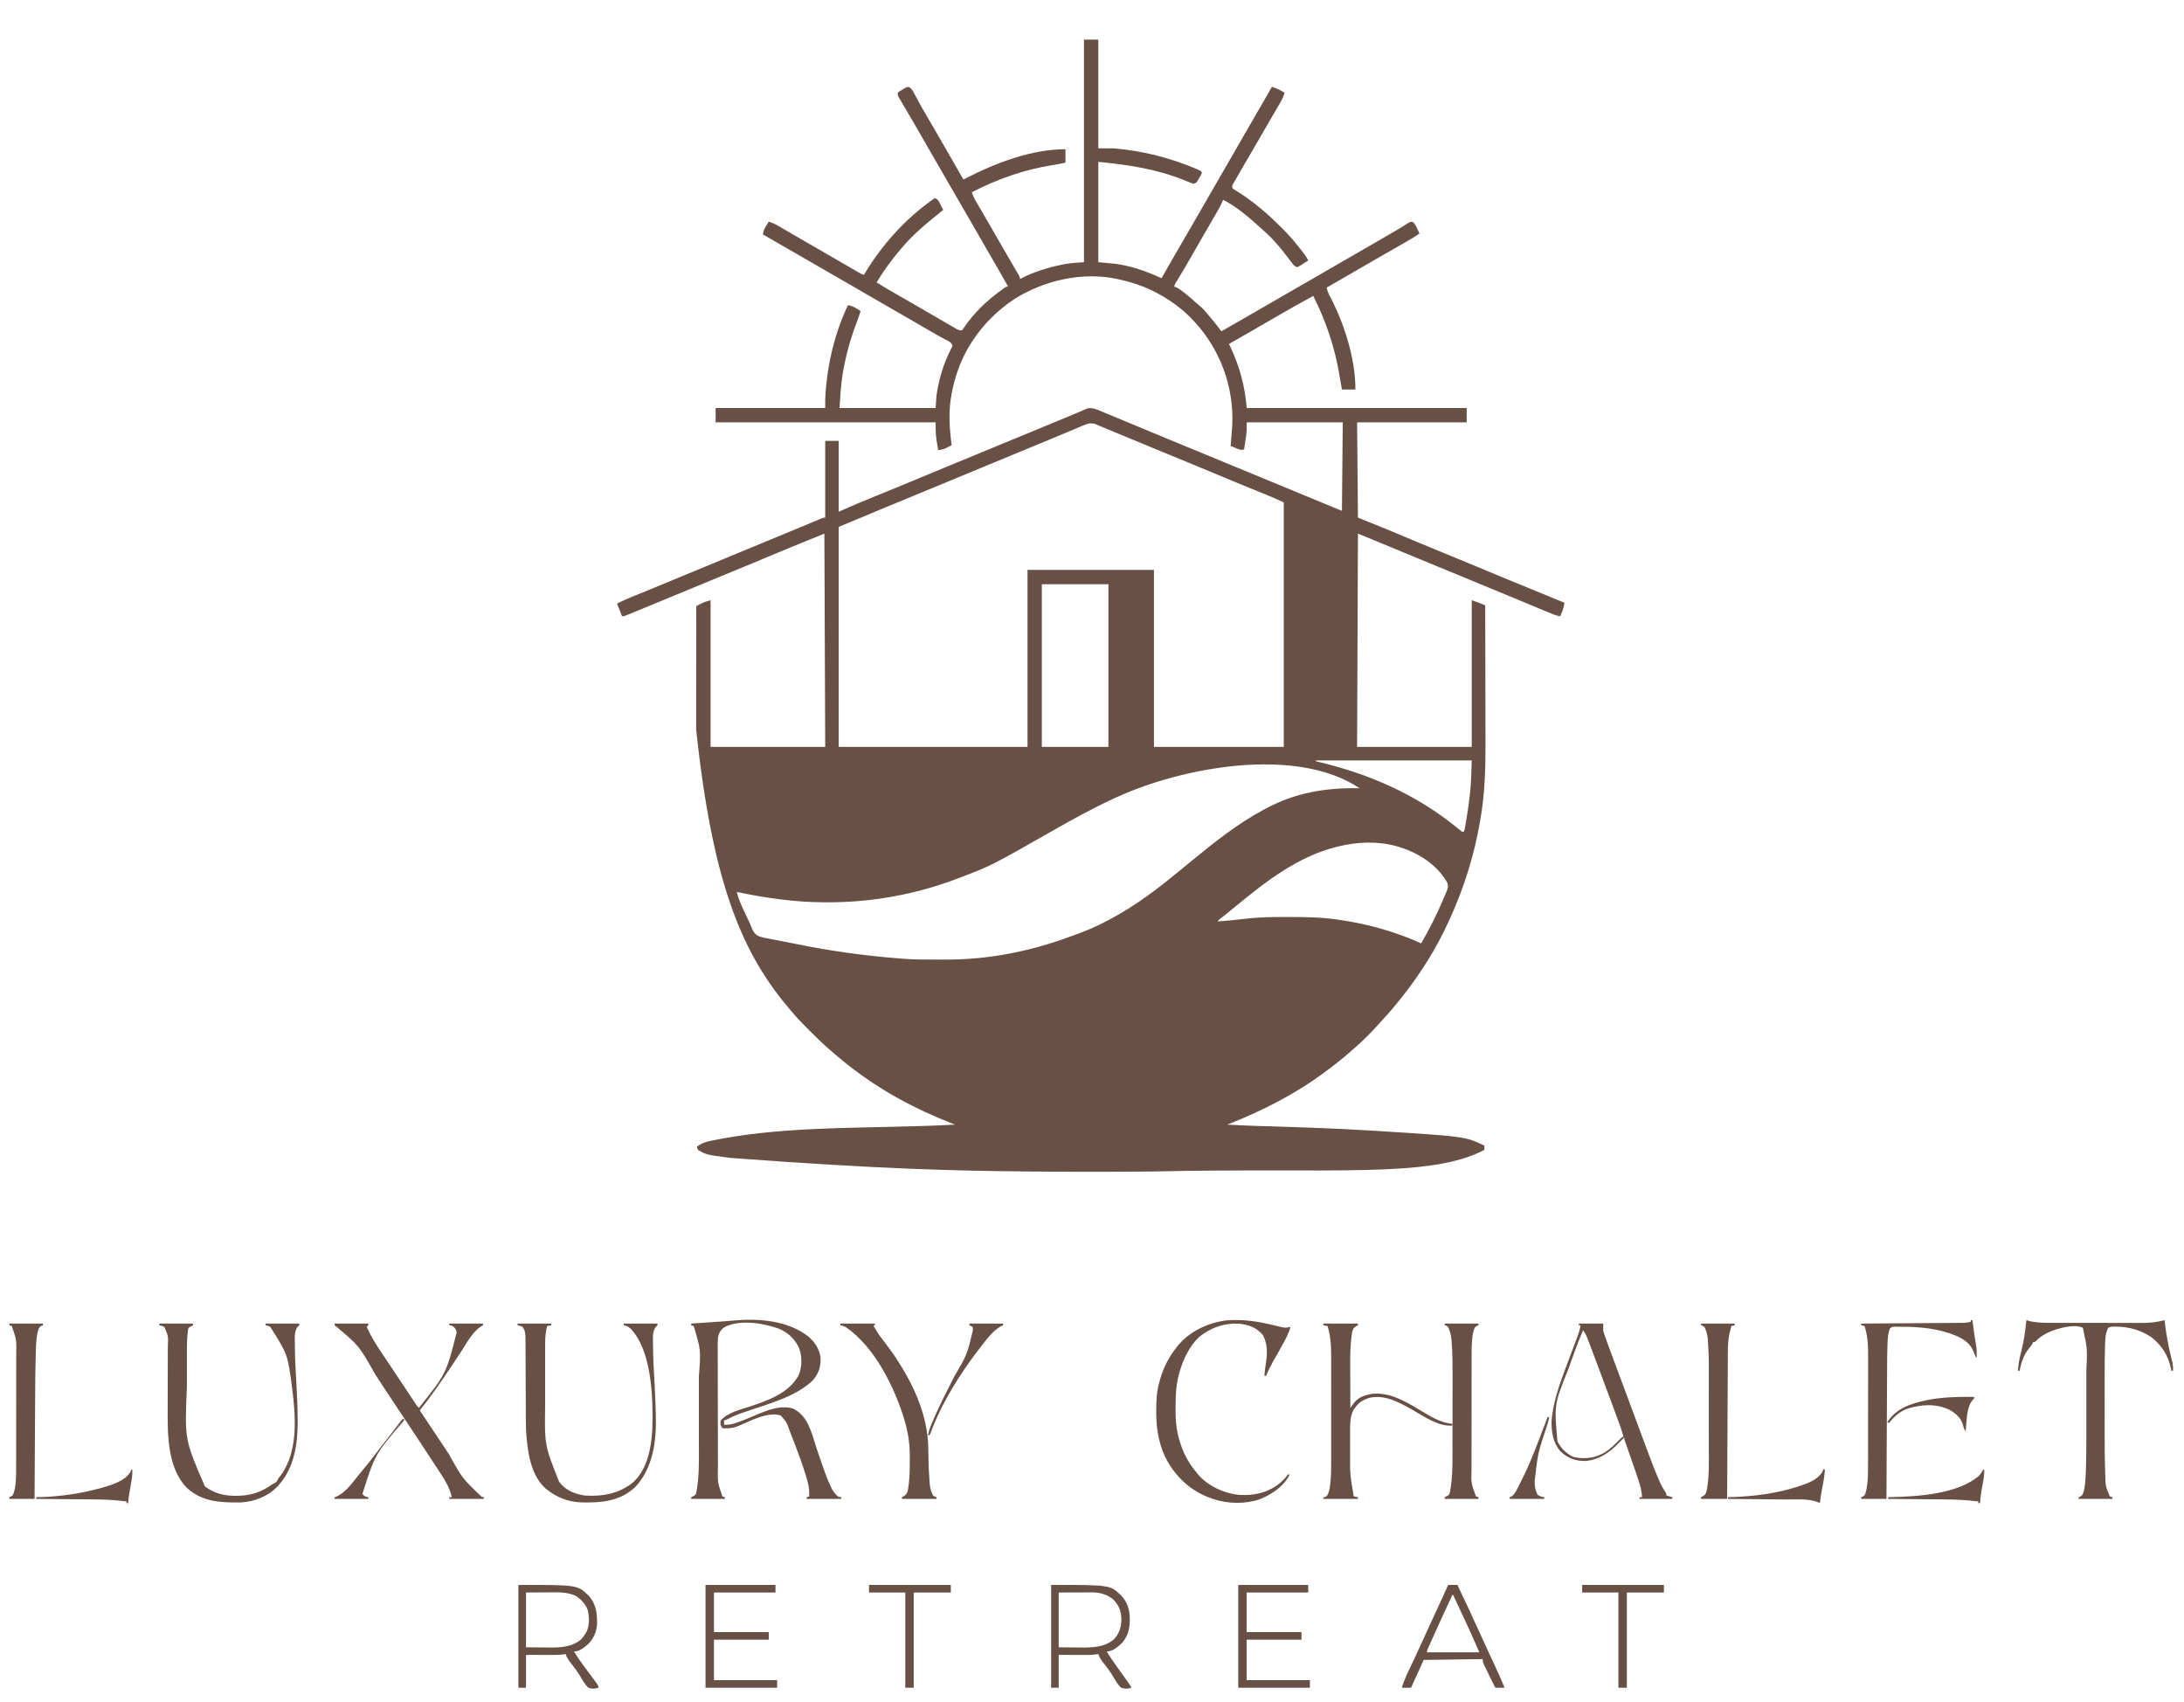
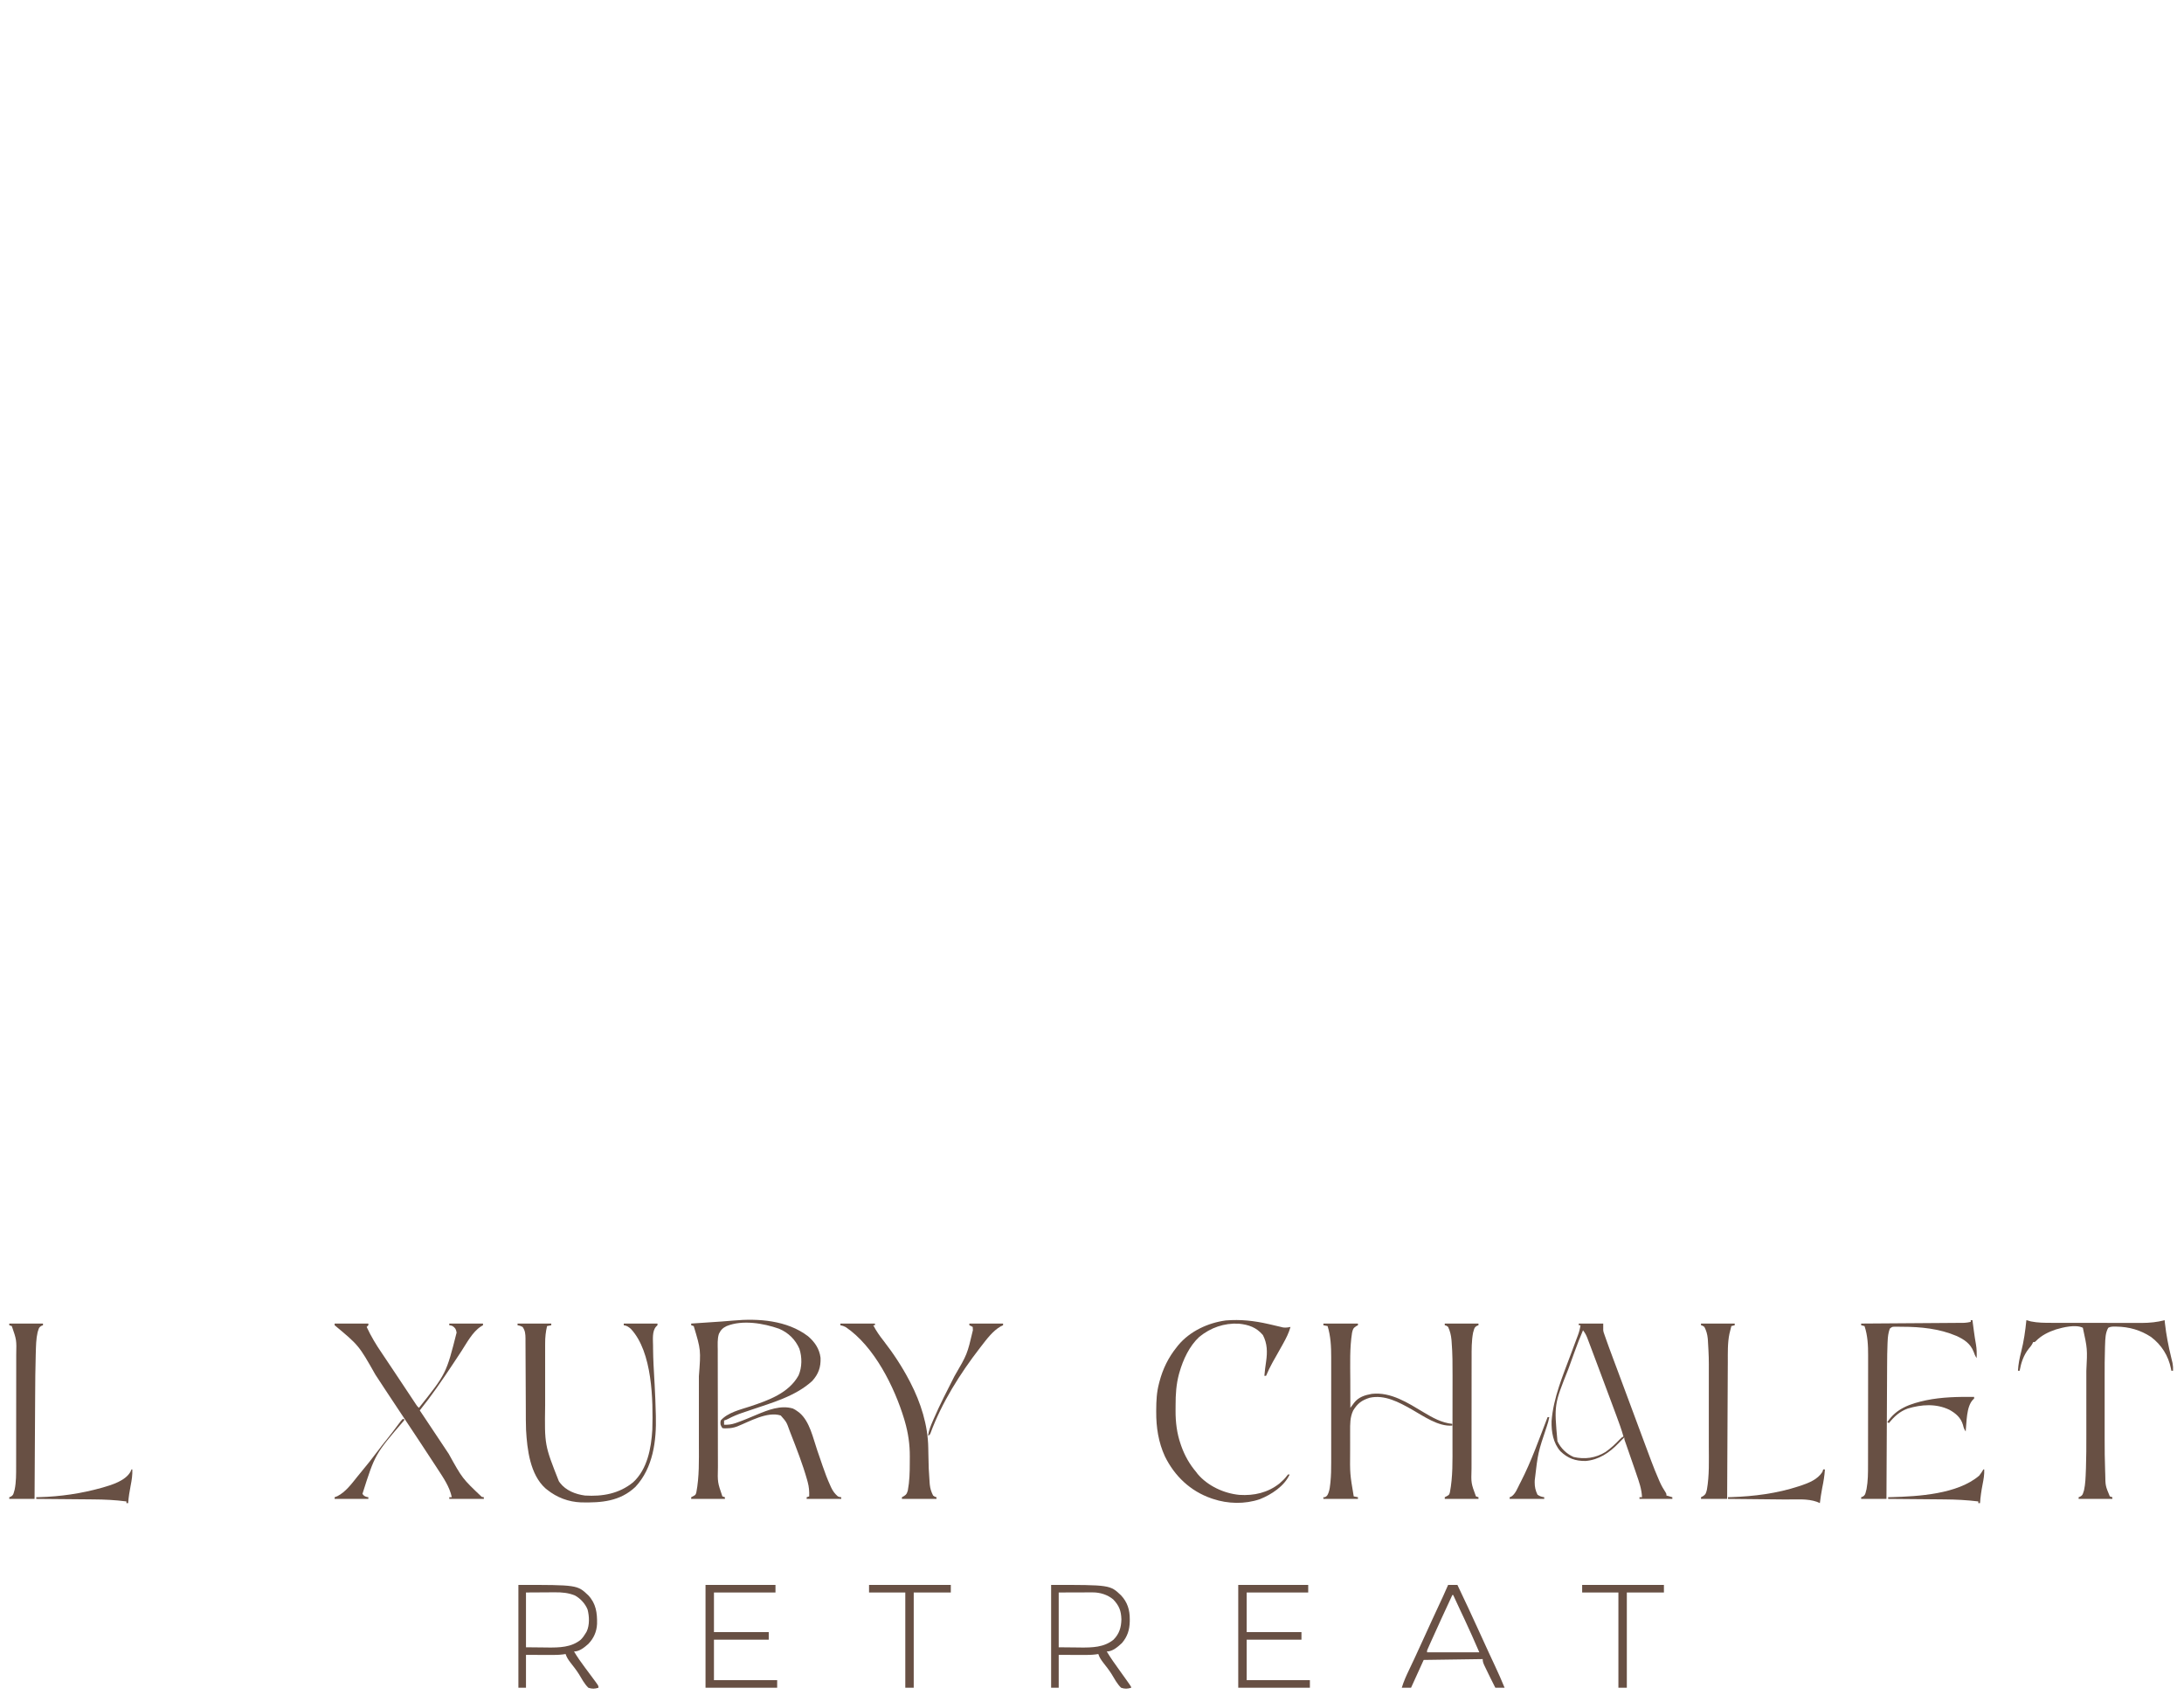
<svg xmlns="http://www.w3.org/2000/svg" version="1.1" width="2591" height="2019">
-   <path d="M0 0 C5.61 0 11.22 0 17 0 C17 42.57 17 85.14 17 129 C22.94 129 28.88 129 35 129 C39.967 129.417 44.822 129.895 49.75 130.562 C50.723 130.692 50.723 130.692 51.716 130.823 C79.03 134.495 105.486 141.832 130.938 152.375 C131.743 152.709 132.549 153.043 133.38 153.386 C138.873 155.746 138.873 155.746 140 158 C138.672 160.785 138.672 160.785 136.75 164.062 C135.814 165.689 135.814 165.689 134.859 167.348 C133 170 133 170 130 171 C127.717 170.323 127.717 170.323 125.004 169.191 C123.985 168.778 122.966 168.364 121.917 167.938 C120.81 167.484 119.703 167.03 118.562 166.562 C85.253 153.386 52.904 148.475 17 145 C17 184.27 17 223.54 17 264 C23.93 264.66 30.86 265.32 38 266 C41.89 266.621 45.619 267.253 49.438 268.125 C50.373 268.333 51.308 268.541 52.272 268.756 C66.014 271.984 79.181 277.146 92 283 C92.617 281.916 92.617 281.916 93.247 280.811 C101.028 267.15 108.841 253.51 116.78 239.939 C122.935 229.413 129.023 218.848 135.109 208.282 C138.237 202.853 141.369 197.427 144.5 192 C145.75 189.833 147 187.667 148.25 185.5 C160.75 163.833 173.25 142.167 185.75 120.5 C186.369 119.427 186.988 118.354 187.626 117.248 C188.873 115.087 190.119 112.926 191.366 110.765 C194.541 105.262 197.716 99.758 200.891 94.254 C208.249 81.496 215.615 68.743 223 56 C226.891 57.207 230.345 58.593 233.875 60.625 C234.656 61.071 235.437 61.517 236.242 61.977 C236.822 62.314 237.402 62.652 238 63 C236.742 67.109 235.22 70.654 233.051 74.359 C232.458 75.379 231.865 76.399 231.254 77.45 C230.293 79.083 230.293 79.083 229.312 80.75 C228.638 81.906 227.964 83.062 227.291 84.218 C225.893 86.62 224.492 89.02 223.089 91.419 C219.845 96.972 216.645 102.551 213.438 108.125 C209.24 115.409 205.025 122.682 200.78 129.938 C197.846 134.955 194.922 139.977 192 145 C191.65 145.601 191.3 146.202 190.94 146.82 C188.692 150.681 186.451 154.547 184.22 158.417 C183.494 159.673 182.766 160.928 182.036 162.181 C181.021 163.926 180.014 165.676 179.008 167.426 C178.136 168.933 178.136 168.933 177.247 170.47 C175.779 172.978 175.779 172.978 176 176 C177.457 177.361 177.457 177.361 179.445 178.531 C180.186 179.006 180.926 179.481 181.688 179.971 C182.895 180.728 182.895 180.728 184.125 181.5 C191.874 186.515 199.228 191.783 206.354 197.646 C207.427 198.529 208.505 199.405 209.587 200.275 C218.166 207.176 226.013 214.806 233.812 222.562 C234.545 223.287 234.545 223.287 235.292 224.026 C241.989 230.667 248.167 237.584 254 245 C254.529 245.666 255.059 246.331 255.604 247.017 C256.894 248.648 258.166 250.292 259.438 251.938 C259.857 252.474 260.277 253.011 260.709 253.564 C262.791 256.265 264.621 258.873 266 262 C263.903 263.367 261.799 264.718 259.688 266.062 C259.093 266.452 258.498 266.842 257.885 267.244 C256.304 268.242 254.654 269.129 253 270 C249.152 268.717 247.797 266.399 245.5 263.25 C235.266 249.605 224.084 235.61 210.957 224.648 C208.755 222.794 206.669 220.837 204.562 218.875 C192.806 208.291 179.22 197.11 165 190 C164.723 190.729 164.445 191.457 164.159 192.208 C163.072 194.827 161.851 197.211 160.453 199.676 C159.692 201.022 159.692 201.022 158.915 202.395 C158.365 203.358 157.816 204.321 157.25 205.312 C156.384 206.837 156.384 206.837 155.501 208.392 C150.876 216.514 146.174 224.591 141.449 232.655 C136.519 241.077 131.684 249.551 126.861 258.034 C121.882 266.784 116.795 275.462 111.541 284.05 C111.085 284.798 110.629 285.546 110.16 286.316 C109.764 286.96 109.369 287.604 108.961 288.268 C107.849 290.148 107.849 290.148 107 293 C107.697 293.236 108.395 293.472 109.113 293.715 C112.519 295.231 115.281 297.27 118.188 299.562 C119.036 300.223 119.036 300.223 119.902 300.897 C124.367 304.41 128.617 308.127 132.781 311.992 C134.333 313.397 135.939 314.742 137.582 316.039 C139.705 317.76 141.421 319.429 143.188 321.5 C143.778 322.191 144.368 322.882 144.977 323.594 C145.644 324.388 146.312 325.182 147 326 C147.812 326.959 148.624 327.918 149.461 328.906 C154.157 334.484 158.662 340.138 163 346 C185.011 333.445 207.001 320.855 228.875 308.062 C238.146 302.641 247.459 297.297 256.79 291.98 C264.887 287.365 272.958 282.709 281 278 C289.635 272.944 298.306 267.954 307 263 C316.715 257.464 326.397 251.875 336.047 246.228 C344.586 241.233 353.15 236.28 361.733 231.361 C366.621 228.555 371.484 225.727 376.277 222.762 C377.064 222.28 377.85 221.798 378.66 221.302 C380.091 220.42 381.514 219.526 382.927 218.616 C387.364 215.895 387.364 215.895 390.242 216.371 C392.702 218.651 393.832 221.096 395.25 224.125 C395.771 225.221 396.292 226.316 396.828 227.445 C397.215 228.288 397.602 229.131 398 230 C391.665 234.369 385.163 238.266 378.438 242 C370.351 246.529 362.308 251.124 354.312 255.812 C344.99 261.275 335.625 266.657 326.237 272.005 C316.55 277.524 306.905 283.111 297.285 288.748 C296.353 289.294 295.421 289.84 294.461 290.402 C293.644 290.882 292.827 291.361 291.986 291.855 C290.679 292.609 289.349 293.325 288 294 C288.605 298.455 290.41 301.966 292.5 305.875 C309.184 338.268 322 378.355 322 415 C316.72 415 311.44 415 306 415 C304.936 409.233 303.904 403.467 302.957 397.68 C297.433 364.446 287.076 334.094 272 304 C256.318 312.545 240.768 321.261 225.355 330.285 C207.645 340.651 189.829 350.839 172 361 C172.568 362.189 173.137 363.377 173.723 364.602 C184.716 388.015 191.014 411.178 193 437 C279.13 437 365.26 437 454 437 C454 442.61 454 448.22 454 454 C411.1 454 368.2 454 324 454 C324.33 491.29 324.66 528.58 325 567 C337.21 571.95 349.42 576.9 362 582 C374.708 587.28 374.708 587.28 380.935 589.908 C385.387 591.786 389.842 593.655 394.297 595.523 C395.195 595.9 396.092 596.277 397.017 596.665 C406.201 600.511 415.41 604.293 424.625 608.062 C437.888 613.489 451.139 618.945 464.375 624.438 C465.225 624.79 466.076 625.143 466.952 625.507 C474.664 628.707 482.375 631.909 490.085 635.113 C495.161 637.222 500.236 639.33 505.312 641.438 C506.139 641.781 506.966 642.124 507.819 642.478 C528.513 651.064 549.255 659.536 570 668 C569.368 672.067 568.53 675.573 566.938 679.375 C566.575 680.249 566.213 681.123 565.84 682.023 C565.424 683.002 565.424 683.002 565 684 C560.027 683.293 555.662 681.343 551.066 679.414 C549.734 678.862 549.734 678.862 548.375 678.298 C545.436 677.078 542.499 675.851 539.562 674.625 C537.489 673.763 535.416 672.902 533.342 672.041 C529.031 670.251 524.72 668.459 520.411 666.665 C511.559 662.983 502.696 659.326 493.834 655.669 C489.055 653.697 484.278 651.724 479.5 649.75 C477.583 648.958 475.667 648.167 473.75 647.375 C462.25 642.625 462.25 642.625 459.375 641.438 C457.458 640.646 455.541 639.854 453.624 639.062 C448.837 637.085 444.049 635.107 439.261 633.129 C430.59 629.548 421.919 625.966 413.247 622.386 C408.394 620.383 403.541 618.379 398.688 616.375 C397.27 615.79 397.27 615.79 395.824 615.193 C385.329 610.859 374.836 606.52 364.348 602.168 C363.407 601.778 362.465 601.387 361.496 600.985 C357.035 599.134 352.575 597.282 348.116 595.429 C346.52 594.767 344.924 594.104 343.328 593.441 C342.629 593.151 341.93 592.86 341.21 592.56 C335.824 590.325 330.415 588.166 325 586 C324.67 669.49 324.34 752.98 324 839 C368.88 839 413.76 839 460 839 C460 781.58 460 724.16 460 665 C465.561 666.854 470.702 668.633 476 671 C476.07 697.046 476.123 723.091 476.155 749.137 C476.171 761.234 476.192 773.331 476.226 785.428 C476.256 795.987 476.276 806.547 476.282 817.106 C476.286 822.683 476.295 828.26 476.317 833.837 C476.435 864.7 475.58 894.964 470.188 925.438 C470.06 926.179 469.932 926.92 469.801 927.683 C462.926 967.581 450.789 1006.177 434 1043 C433.602 1043.881 433.204 1044.762 432.794 1045.67 C418.121 1077.996 399.051 1108.211 377 1136 C376.256 1136.941 376.256 1136.941 375.497 1137.902 C368.911 1146.206 362.132 1154.234 354.852 1161.938 C352.729 1164.187 350.695 1166.497 348.676 1168.84 C344.821 1173.269 340.724 1177.423 336.562 1181.562 C335.85 1182.279 335.138 1182.995 334.404 1183.732 C329.766 1188.362 324.967 1192.729 320 1197 C318.843 1198.022 317.688 1199.045 316.535 1200.07 C307.354 1208.173 297.832 1215.704 288 1223 C286.911 1223.812 286.911 1223.812 285.8 1224.641 C250.238 1251.091 211.148 1270.878 170 1287 C181.712 1287.708 193.417 1288.226 205.145 1288.57 C208.878 1288.68 212.61 1288.795 216.343 1288.911 C218.323 1288.972 220.304 1289.032 222.284 1289.093 C261.214 1290.285 300.121 1291.608 339 1294 C340.753 1294.108 340.753 1294.108 342.541 1294.217 C452.643 1301.044 452.643 1301.044 475 1312 C475 1313.65 475 1315.3 475 1317 C410.188 1351.24 294.467 1337.757 80.938 1342.625 C79.842 1342.635 78.746 1342.646 77.617 1342.657 C30.428 1343.103 -16.749 1343.075 -63.938 1342.625 C-65.06 1342.614 -66.182 1342.604 -67.339 1342.593 C-154.289 1341.765 -241.255 1339.8 -419.438 1326.5 C-420.177 1326.404 -420.917 1326.308 -421.679 1326.21 C-448.151 1322.728 -448.151 1322.728 -458 1317 C-458.875 1314.812 -458.875 1314.812 -459 1313 C-454.242 1309.41 -449.982 1307.838 -444.188 1306.562 C-443.25 1306.356 -442.312 1306.149 -441.346 1305.936 C-363.998 1289.982 -280.844 1291.349 -202.168 1288.951 C-201.225 1288.922 -200.283 1288.893 -199.312 1288.863 C-194.903 1288.728 -190.495 1288.596 -186.086 1288.469 C-175.047 1288.142 -164.026 1287.624 -153 1287 C-154.018 1286.608 -154.018 1286.608 -155.056 1286.207 C-199.732 1268.953 -241.326 1246.649 -279 1217 C-279.884 1216.314 -280.769 1215.628 -281.68 1214.922 C-288.981 1209.184 -296.01 1203.111 -303 1197 C-303.909 1196.206 -304.818 1195.412 -305.754 1194.594 C-313.016 1188.083 -319.908 1181.197 -326.812 1174.312 C-327.563 1173.566 -327.563 1173.566 -328.328 1172.805 C-334.106 1167.051 -339.728 1161.224 -345 1155 C-345.877 1153.99 -346.755 1152.981 -347.633 1151.973 C-403.319 1086.947 -440.092 1007.332 -460.101 818.211 C-460.095 813.056 -460.095 807.902 -460.093 802.748 C-460.09 793.023 -460.082 783.299 -460.072 773.574 C-460.061 762.488 -460.055 751.402 -460.05 740.316 C-460.04 717.544 -460.022 694.772 -460 672 C-458.483 671.2 -456.961 670.411 -455.438 669.625 C-454.591 669.184 -453.744 668.743 -452.871 668.289 C-450 667 -450 667 -443 665 C-443 722.42 -443 779.84 -443 839 C-398.12 839 -353.24 839 -307 839 C-307.33 755.51 -307.66 672.02 -308 586 C-336.883 597.685 -336.883 597.685 -365.672 609.591 C-370.692 611.694 -375.715 613.79 -380.738 615.887 C-382.27 616.526 -382.27 616.526 -383.832 617.179 C-394.586 621.666 -405.354 626.118 -416.125 630.562 C-417.542 631.147 -417.542 631.147 -418.987 631.744 C-423.752 633.71 -428.517 635.676 -433.282 637.641 C-441.9 641.196 -450.516 644.756 -459.132 648.315 C-461.982 649.492 -464.832 650.67 -467.682 651.847 C-476.595 655.527 -485.508 659.21 -494.419 662.895 C-498.589 664.62 -502.759 666.344 -506.929 668.068 C-508.9 668.884 -510.872 669.699 -512.843 670.515 C-518.892 673.019 -524.943 675.516 -531 678 C-532.152 678.473 -532.152 678.473 -533.328 678.955 C-535.447 679.822 -537.569 680.684 -539.691 681.543 C-540.87 682.021 -542.049 682.5 -543.264 682.993 C-546 684 -546 684 -548 684 C-549.98 679.05 -551.96 674.1 -554 669 C-548.784 666.332 -543.559 663.901 -538.129 661.707 C-537.016 661.253 -537.016 661.253 -535.881 660.789 C-534.28 660.136 -532.679 659.485 -531.078 658.834 C-526.698 657.055 -522.322 655.265 -517.945 653.477 C-516.584 652.921 -516.584 652.921 -515.195 652.354 C-505.761 648.5 -496.348 644.597 -486.938 640.688 C-483.509 639.264 -480.081 637.841 -476.652 636.418 C-475.789 636.06 -474.926 635.701 -474.036 635.332 C-463.696 631.042 -453.348 626.771 -443 622.5 C-427.663 616.169 -412.331 609.824 -397.006 603.465 C-381.03 596.836 -365.044 590.231 -349.054 583.635 C-340.972 580.301 -332.892 576.965 -324.832 573.578 C-323.689 573.099 -322.547 572.619 -321.369 572.125 C-319.367 571.282 -317.366 570.437 -315.367 569.588 C-314.529 569.235 -313.691 568.883 -312.828 568.52 C-311.775 568.073 -311.775 568.073 -310.7 567.616 C-309 567 -309 567 -307 567 C-307 536.97 -307 506.94 -307 476 C-301.72 476 -296.44 476 -291 476 C-291 503.72 -291 531.44 -291 560 C-283.41 556.7 -275.82 553.4 -268 550 C-261.942 547.493 -255.884 544.991 -249.809 542.527 C-245.047 540.594 -240.289 538.652 -235.531 536.711 C-234.563 536.316 -233.596 535.922 -232.598 535.515 C-222.925 531.568 -213.273 527.571 -203.625 523.562 C-200.236 522.155 -196.846 520.747 -193.457 519.34 C-192.608 518.987 -191.76 518.635 -190.886 518.272 C-180.7 514.043 -170.506 509.834 -160.312 505.625 C-159.355 505.23 -158.398 504.834 -157.411 504.427 C-152.551 502.42 -147.691 500.414 -142.831 498.407 C-137.047 496.019 -131.264 493.631 -125.48 491.242 C-124.533 490.851 -123.585 490.459 -122.609 490.056 C-119.739 488.871 -116.87 487.685 -114 486.5 C-103.416 482.128 -92.832 477.756 -82.247 473.386 C-77.394 471.383 -72.541 469.379 -67.688 467.375 C-66.743 466.985 -65.798 466.595 -64.824 466.193 C-54.329 461.859 -43.836 457.52 -33.348 453.168 C-32.407 452.778 -31.465 452.387 -30.496 451.985 C-25.223 449.797 -19.95 447.607 -14.678 445.416 C-12.421 444.48 -10.161 443.55 -7.9 442.622 C-5.546 441.652 -3.221 440.651 -0.896 439.609 C-0.039 439.231 0.819 438.854 1.703 438.465 C2.385 438.15 3.068 437.836 3.771 437.511 C9.727 436.145 15.362 438.708 20.773 441 C21.888 441.461 21.888 441.461 23.026 441.931 C25.479 442.946 27.927 443.973 30.375 445 C32.12 445.725 33.865 446.449 35.611 447.173 C39.258 448.685 42.902 450.203 46.545 451.724 C51.718 453.884 56.895 456.032 62.074 458.176 C67.971 460.617 73.867 463.061 79.762 465.508 C91.731 470.477 103.708 475.429 115.688 480.375 C116.644 480.77 117.601 481.165 118.587 481.572 C123.448 483.579 128.309 485.586 133.169 487.593 C141.823 491.166 150.477 494.74 159.13 498.315 C163.92 500.293 168.71 502.272 173.5 504.25 C175.417 505.042 177.333 505.833 179.25 506.625 C180.199 507.017 181.148 507.409 182.125 507.812 C190.75 511.375 190.75 511.375 193.625 512.562 C195.542 513.354 197.46 514.146 199.377 514.938 C204.156 516.912 208.934 518.886 213.713 520.86 C222.494 524.487 231.276 528.114 240.058 531.741 C244.092 533.407 248.126 535.073 252.16 536.739 C254.036 537.513 255.911 538.288 257.787 539.062 C273.861 545.7 289.93 552.351 306 559 C306.33 524.35 306.66 489.7 307 454 C269.38 454 231.76 454 193 454 C193 457.3 193 460.6 193 464 C192.831 465.935 192.622 467.867 192.344 469.789 C192.208 470.749 192.073 471.71 191.934 472.699 C191.719 474.147 191.719 474.147 191.5 475.625 C191.285 477.131 191.285 477.131 191.066 478.668 C190.717 481.113 190.362 483.557 190 486 C185.941 487.353 184.229 486.152 180.312 484.562 C179.133 484.089 177.954 483.616 176.738 483.129 C175.383 482.57 175.383 482.57 174 482 C174.145 480.083 174.291 478.167 174.438 476.25 C174.573 474.458 174.573 474.458 174.711 472.629 C174.886 470.427 175.075 468.226 175.289 466.027 C179.634 420.906 165.889 376.582 137.219 341.598 C129.461 332.515 121.584 324.211 112 317 C110.955 316.201 109.909 315.402 108.832 314.578 C89.506 300.098 67.582 290.21 44 285 C42.782 284.702 41.564 284.404 40.309 284.098 C-1.445 274.896 -47.294 285.439 -83 308 C-102.468 321.04 -119.129 337.431 -132 357 C-132.411 357.619 -132.822 358.238 -133.246 358.876 C-145.334 377.37 -153.005 398.331 -157 420 C-157.193 421.008 -157.193 421.008 -157.389 422.036 C-160.912 441.302 -159.604 461.7 -157 481 C-158.536 481.823 -160.079 482.633 -161.625 483.438 C-162.484 483.89 -163.342 484.342 -164.227 484.809 C-167.168 486.072 -169.835 486.596 -173 487 C-173.513 483.939 -174.01 480.877 -174.5 477.812 C-174.643 476.968 -174.786 476.123 -174.934 475.252 C-176.087 467.923 -176 461.657 -176 454 C-262.13 454 -348.26 454 -437 454 C-437 448.39 -437 442.78 -437 437 C-394.1 437 -351.2 437 -307 437 C-307 433.7 -307 430.4 -307 427 C-305.402 388.874 -296.468 349.492 -280 315 C-275.945 315.716 -273.192 316.866 -269.688 319.062 C-268.804 319.61 -267.921 320.158 -267.012 320.723 C-266.016 321.355 -266.016 321.355 -265 322 C-266.5 326.632 -268.061 331.228 -269.797 335.777 C-277.006 354.722 -282.348 373.894 -285.812 393.875 C-286.007 394.97 -286.202 396.065 -286.403 397.193 C-288.548 410.452 -289.034 423.473 -290 437 C-252.38 437 -214.76 437 -176 437 C-175.67 432.05 -175.34 427.1 -175 422 C-174.379 418.048 -173.717 414.211 -172.875 410.312 C-172.658 409.294 -172.44 408.275 -172.216 407.225 C-169.134 393.416 -164.51 380.172 -158.045 367.578 C-157.295 366.085 -156.639 364.544 -156 363 C-157.446 358.662 -160.718 357.706 -164.562 355.688 C-166.224 354.79 -167.884 353.89 -169.543 352.988 C-170.432 352.506 -171.32 352.023 -172.236 351.526 C-177 348.896 -181.684 346.132 -186.375 343.375 C-195.217 338.191 -204.094 333.073 -213 328 C-222.721 322.46 -232.409 316.866 -242.067 311.217 C-252.591 305.062 -263.154 298.976 -273.718 292.891 C-279.147 289.763 -284.573 286.631 -290 283.5 C-292.167 282.25 -294.333 281 -296.5 279.75 C-324.667 263.5 -352.833 247.25 -381 231 C-380.284 226.945 -379.134 224.192 -376.938 220.688 C-376.39 219.804 -375.842 218.921 -375.277 218.012 C-374.856 217.348 -374.434 216.684 -374 216 C-369.891 217.258 -366.346 218.78 -362.641 220.949 C-361.621 221.542 -360.601 222.135 -359.551 222.746 C-358.462 223.387 -357.372 224.027 -356.25 224.688 C-355.093 225.363 -353.935 226.037 -352.777 226.711 C-350.374 228.11 -347.973 229.512 -345.572 230.916 C-340.062 234.134 -334.53 237.315 -329 240.5 C-326.833 241.75 -324.667 243 -322.5 244.25 C-321.428 244.869 -320.355 245.488 -319.25 246.125 C-309.5 251.75 -309.5 251.75 -306.244 253.628 C-304.097 254.867 -301.949 256.106 -299.801 257.344 C-294.708 260.28 -289.618 263.22 -284.535 266.172 C-282.126 267.571 -279.715 268.968 -277.304 270.365 C-275.597 271.355 -273.891 272.348 -272.186 273.342 C-271.156 273.938 -270.127 274.534 -269.066 275.148 C-268.158 275.676 -267.25 276.204 -266.315 276.748 C-263.953 278.112 -263.953 278.112 -261 279 C-260.143 277.563 -260.143 277.563 -259.27 276.098 C-240.423 244.964 -214.84 216.008 -185.637 194.222 C-184.462 193.345 -183.299 192.451 -182.145 191.547 C-180.487 190.286 -178.747 189.134 -177 188 C-172.932 189.356 -172.137 191.948 -170.312 195.562 C-169.992 196.178 -169.672 196.794 -169.342 197.428 C-168.553 198.947 -167.775 200.473 -167 202 C-167.993 202.799 -168.985 203.598 -170.008 204.422 C-186.696 217.893 -203.268 231.409 -217 248 C-217.442 248.523 -217.885 249.047 -218.341 249.586 C-228.547 261.672 -237.919 274.385 -246 288 C-237.334 293.406 -228.576 298.592 -219.688 303.625 C-217.214 305.031 -214.742 306.439 -212.27 307.848 C-211.654 308.198 -211.038 308.549 -210.404 308.91 C-204.538 312.256 -198.703 315.652 -192.875 319.062 C-184.245 324.112 -175.599 329.131 -166.938 334.125 C-165.849 334.753 -164.76 335.381 -163.638 336.028 C-161.632 337.184 -159.625 338.338 -157.617 339.489 C-156.007 340.419 -154.403 341.359 -152.809 342.315 C-149.172 344.506 -149.172 344.506 -145 345 C-143.26 343.018 -143.26 343.018 -141.562 340.375 C-129.664 323.393 -115.218 309.562 -98.438 297.438 C-97.83 296.996 -97.222 296.554 -96.595 296.098 C-92.242 293 -92.242 293 -90 293 C-97.081 280.384 -104.242 267.821 -111.555 255.338 C-116.089 247.588 -120.555 239.801 -125 232 C-130.54 222.279 -136.134 212.591 -141.783 202.933 C-147.938 192.409 -154.024 181.846 -160.109 171.282 C-163.237 165.853 -166.369 160.427 -169.5 155 C-170.75 152.833 -172 150.667 -173.25 148.5 C-173.869 147.428 -174.488 146.355 -175.125 145.25 C-180.75 135.5 -180.75 135.5 -182.625 132.25 C-183.874 130.084 -185.124 127.919 -186.373 125.754 C-189.512 120.314 -192.65 114.873 -195.785 109.43 C-196.723 107.803 -196.723 107.803 -197.679 106.143 C-198.924 103.982 -200.169 101.821 -201.412 99.66 C-204.596 94.134 -207.805 88.625 -211.055 83.137 C-212.032 81.481 -212.032 81.481 -213.029 79.792 C-214.276 77.682 -215.527 75.576 -216.785 73.474 C-217.34 72.535 -217.894 71.596 -218.465 70.629 C-218.956 69.805 -219.447 68.98 -219.953 68.131 C-221 66 -221 66 -221 63 C-218.516 61.105 -218.516 61.105 -215.25 59.188 C-214.183 58.542 -213.115 57.896 -212.016 57.23 C-209 56 -209 56 -207.005 56.606 C-204.396 58.42 -203.408 60.273 -201.898 63.066 C-201.331 64.1 -200.764 65.134 -200.18 66.199 C-199.286 67.864 -199.286 67.864 -198.375 69.562 C-197.112 71.868 -195.848 74.173 -194.582 76.477 C-193.967 77.602 -193.351 78.728 -192.717 79.888 C-190.569 83.781 -188.339 87.618 -186.062 91.438 C-179.939 101.753 -173.972 112.157 -167.986 122.552 C-165.988 126.022 -163.987 129.49 -161.984 132.957 C-155.633 143.958 -149.283 154.96 -143 166 C-142.123 165.539 -141.247 165.077 -140.344 164.602 C-105.053 146.328 -62.251 130 -22 130 C-22 135.28 -22 140.56 -22 146 C-27.021 147.034 -32.029 148.03 -37.094 148.824 C-71.037 154.186 -102.536 165.327 -133 181 C-131.59 185.863 -129.429 189.955 -126.812 194.25 C-125.905 195.766 -124.999 197.283 -124.094 198.801 C-123.599 199.629 -123.104 200.458 -122.594 201.311 C-119.621 206.327 -116.721 211.384 -113.812 216.438 C-112.857 218.096 -112.857 218.096 -111.882 219.788 C-110.573 222.06 -109.264 224.333 -107.956 226.605 C-105.426 230.996 -102.894 235.386 -100.36 239.776 C-99.126 241.915 -97.892 244.055 -96.659 246.195 C-93.717 251.3 -90.77 256.401 -87.803 261.491 C-86.393 263.909 -84.987 266.33 -83.581 268.75 C-82.58 270.47 -81.575 272.186 -80.57 273.902 C-79.671 275.451 -79.671 275.451 -78.754 277.031 C-78.221 277.945 -77.688 278.858 -77.139 279.799 C-76 282 -76 282 -76 284 C-74.993 283.492 -73.986 282.984 -72.949 282.461 C-58.185 275.166 -43.37 270.512 -27.25 267.188 C-26.257 266.98 -25.265 266.773 -24.242 266.56 C-16.039 264.963 -8.513 264.568 0 264 C0 176.88 0 89.76 0 0 Z M-1.84 458.051 C-2.617 458.376 -3.394 458.701 -4.194 459.037 C-6.779 460.121 -9.358 461.217 -11.938 462.312 C-13.773 463.084 -15.61 463.855 -17.447 464.625 C-21.326 466.252 -25.203 467.883 -29.08 469.515 C-37.647 473.117 -46.239 476.657 -54.831 480.197 C-58.683 481.785 -62.535 483.376 -66.386 484.967 C-69.307 486.173 -72.227 487.378 -75.147 488.584 C-76.113 488.983 -77.078 489.381 -78.073 489.792 C-80.024 490.597 -81.976 491.403 -83.927 492.208 C-90.722 495.013 -97.517 497.819 -104.312 500.625 C-105.269 501.02 -106.225 501.415 -107.211 501.822 C-120.645 507.37 -134.075 512.93 -147.5 518.5 C-161.891 524.471 -176.287 530.428 -190.688 536.375 C-191.64 536.768 -192.593 537.162 -193.574 537.567 C-203.392 541.622 -213.21 545.674 -223.029 549.724 C-227.038 551.377 -231.046 553.032 -235.055 554.686 C-236.915 555.453 -238.775 556.22 -240.635 556.987 C-257.454 563.918 -274.223 570.964 -291 578 C-291 664.13 -291 750.26 -291 839 C-217.08 839 -143.16 839 -67 839 C-67 769.7 -67 700.4 -67 629 C-17.5 629 32 629 83 629 C83 698.3 83 767.6 83 839 C133.82 839 184.64 839 237 839 C237 743.3 237 647.6 237 549 C226.635 544.19 226.635 544.19 216.148 539.766 C214.729 539.195 213.309 538.625 211.889 538.055 C211.156 537.762 210.423 537.469 209.668 537.167 C194.928 531.272 180.26 525.214 165.625 519.062 C151.899 513.295 138.155 507.575 124.375 501.938 C110.375 496.21 96.392 490.443 82.422 484.643 C72.096 480.356 61.768 476.075 51.434 471.809 C50.384 471.375 49.334 470.942 48.252 470.495 C43.13 468.381 38.009 466.268 32.886 464.155 C31.026 463.387 29.165 462.619 27.305 461.852 C26.045 461.332 26.045 461.332 24.76 460.803 C23.97 460.477 23.18 460.151 22.367 459.815 C21.622 459.509 20.877 459.204 20.11 458.889 C18.745 458.314 17.389 457.717 16.044 457.095 C9.03 453.863 5.042 455.093 -1.84 458.051 Z M-50 646 C-50 709.69 -50 773.38 -50 839 C-23.93 839 2.14 839 29 839 C29 775.31 29 711.62 29 646 C2.93 646 -23.14 646 -50 646 Z M275 855 C275 855.33 275 855.66 275 856 C275.812 856.19 276.625 856.38 277.461 856.576 C336.48 870.513 391.318 894.048 439 932 C439.995 932.79 440.99 933.58 442.016 934.395 C444.35 936.256 446.678 938.124 449 940 C449.66 939.67 450.32 939.34 451 939 C451.709 936.556 451.709 936.556 452.184 933.543 C452.388 932.382 452.592 931.221 452.802 930.025 C453.012 928.759 453.221 927.492 453.438 926.188 C453.601 925.216 453.601 925.216 453.767 924.224 C455.344 914.804 456.69 905.368 457.75 895.875 C457.865 894.88 457.981 893.885 458.099 892.86 C459.404 880.248 459.529 867.723 460 855 C398.95 855 337.9 855 275 855 Z M38 899 C36.992 899.464 35.985 899.928 34.947 900.406 C10.269 911.835 -13.548 924.906 -37.156 938.38 C-109.901 979.811 -109.901 979.811 -147 994 C-148.081 994.414 -149.163 994.829 -150.277 995.256 C-199.884 1014.055 -251.956 1023.505 -305 1023.312 C-306.588 1023.31 -306.588 1023.31 -308.208 1023.307 C-343.458 1023.205 -377.539 1018.257 -412 1011 C-409.849 1019.386 -406.438 1027.001 -402.75 1034.812 C-402.202 1035.994 -401.654 1037.175 -401.09 1038.393 C-399.978 1040.768 -398.842 1043.131 -397.68 1045.482 C-396 1049 -396 1049 -394.626 1052.614 C-392.397 1057.894 -390.729 1061.152 -385.469 1063.732 C-380.962 1065.192 -376.345 1065.995 -371.688 1066.812 C-369.942 1067.16 -368.197 1067.512 -366.453 1067.869 C-362.803 1068.604 -359.15 1069.305 -355.489 1069.978 C-350.247 1070.944 -345.028 1072.004 -339.809 1073.082 C-300.304 1081.141 -260.252 1086.592 -220.069 1089.833 C-218.171 1089.986 -216.273 1090.149 -214.376 1090.312 C-201.465 1091.288 -188.519 1091.223 -175.579 1091.24 C-172.845 1091.245 -170.111 1091.258 -167.376 1091.281 C-113.65 1091.722 -63.458 1081.643 -13.219 1062.827 C-11.047 1062.017 -8.871 1061.219 -6.693 1060.424 C1.379 1057.464 9.259 1054.254 17 1050.5 C18.053 1049.991 19.106 1049.482 20.192 1048.957 C50.942 1033.837 78.978 1014.146 105.337 992.368 C107.518 990.574 109.725 988.817 111.938 987.062 C116.373 983.526 120.75 979.922 125.125 976.312 C153.277 953.096 181.692 930.249 214 913 C214.637 912.659 215.275 912.317 215.931 911.966 C251.839 892.923 286.872 887.315 327 888 C250.53 837.02 114.109 863.832 38 899 Z M302 957 C300.885 957.265 300.885 957.265 299.747 957.535 C254.241 968.702 215.448 998.774 180 1028 C178.147 1029.522 176.292 1031.043 174.438 1032.562 C173.543 1033.296 172.648 1034.029 171.727 1034.785 C168.115 1037.719 164.463 1040.599 160.801 1043.469 C160.207 1043.974 159.612 1044.479 159 1045 C159 1045.33 159 1045.66 159 1046 C168.973 1045.302 178.879 1044.268 188.807 1043.105 C201.274 1041.678 213.669 1040.846 226.219 1040.797 C228.032 1040.786 228.032 1040.786 229.883 1040.776 C233.755 1040.758 237.627 1040.752 241.5 1040.75 C242.16 1040.75 242.82 1040.749 243.5 1040.749 C263.182 1040.742 282.514 1040.984 302 1044 C303.195 1044.177 304.39 1044.354 305.621 1044.536 C338.516 1049.491 369.678 1058.294 400 1072 C409.694 1055.292 418.416 1038.19 425.926 1020.389 C426.472 1019.096 427.022 1017.804 427.576 1016.514 C428.351 1014.702 429.106 1012.88 429.859 1011.059 C430.297 1010.01 430.735 1008.961 431.187 1007.881 C432.076 1004.731 431.978 1003.09 431 1000 C418.035 977.302 394.757 963.485 370.179 956.586 C347.804 950.57 324.401 951.578 302 957 Z " fill="#685045" transform="translate(1286,47)" />
  <path d="M0 0 C8.074 6.896 13.589 14.921 14.953 25.613 C15.451 36.701 12.499 45.04 5 53.25 C-14.933 71.419 -42.828 79.057 -67.723 87.52 C-68.883 87.916 -70.043 88.312 -71.238 88.721 C-73.423 89.465 -75.609 90.203 -77.799 90.932 C-83.597 92.899 -89.019 95.16 -94.437 98.018 C-96.5 99.062 -96.5 99.062 -99.5 100.062 C-99.5 101.713 -99.5 103.362 -99.5 105.062 C-94.643 105.239 -90.844 104.82 -86.25 103.25 C-85.636 103.041 -85.023 102.831 -84.391 102.615 C-76.324 99.775 -68.443 96.41 -60.571 93.073 C-47.331 87.541 -32.356 81.589 -17.887 85.828 C-15.894 86.774 -14.258 87.735 -12.5 89.062 C-11.674 89.681 -10.847 90.3 -9.996 90.938 C2.196 101.317 5.992 120.772 11.012 135.329 C11.917 137.954 12.826 140.578 13.734 143.202 C14.928 146.651 16.106 150.104 17.276 153.561 C20.053 161.691 23.03 169.663 26.621 177.473 C26.934 178.166 27.247 178.86 27.569 179.574 C29.604 183.851 31.861 186.917 35.5 190.062 C37.673 190.924 37.673 190.924 39.5 191.062 C39.5 191.722 39.5 192.382 39.5 193.062 C25.97 193.062 12.44 193.062 -1.5 193.062 C-1.5 192.403 -1.5 191.743 -1.5 191.062 C-0.51 190.732 0.48 190.403 1.5 190.062 C1.672 183.985 1.302 178.787 -0.312 172.938 C-0.527 172.145 -0.741 171.353 -0.962 170.537 C-6.233 151.858 -13.402 133.636 -20.438 115.562 C-20.886 114.406 -21.334 113.25 -21.795 112.059 C-25.382 101.937 -25.382 101.937 -32.25 94.125 C-48.133 88.933 -69.507 101.374 -83.929 107.11 C-88.099 108.655 -91.672 109.24 -96.125 109.312 C-97.567 109.351 -97.567 109.351 -99.039 109.391 C-100.257 109.228 -100.257 109.228 -101.5 109.062 C-103.874 105.502 -104.24 104.254 -103.5 100.062 C-95.146 90.515 -80.103 87.137 -68.438 83.312 C-46.848 76.068 -22.805 67.652 -11.125 46.582 C-6.942 36.982 -6.847 24.903 -10.125 15 C-14.904 3.954 -23.249 -4.133 -34.297 -8.809 C-52.823 -15.338 -77.752 -19.589 -96.5 -11.938 C-101.106 -9.717 -103.453 -7.265 -105.665 -2.637 C-107.55 3.455 -107.034 10.032 -106.986 16.354 C-106.988 18.007 -106.992 19.661 -106.997 21.314 C-107.007 25.79 -106.992 30.265 -106.971 34.741 C-106.954 39.44 -106.957 44.139 -106.958 48.838 C-106.956 56.735 -106.939 64.632 -106.912 72.529 C-106.88 81.629 -106.87 90.728 -106.871 99.828 C-106.872 109.549 -106.859 119.27 -106.84 128.991 C-106.836 131.775 -106.835 134.559 -106.834 137.343 C-106.832 141.741 -106.819 146.139 -106.799 150.537 C-106.794 152.141 -106.791 153.744 -106.792 155.347 C-107.218 173.391 -107.218 173.391 -101.5 190.062 C-100.51 190.393 -99.52 190.722 -98.5 191.062 C-98.5 191.722 -98.5 192.382 -98.5 193.062 C-111.7 193.062 -124.9 193.062 -138.5 193.062 C-138.5 192.403 -138.5 191.743 -138.5 191.062 C-137.711 190.653 -136.922 190.243 -136.109 189.82 C-133.285 188.272 -133.285 188.272 -132.391 185.305 C-128.817 166.523 -129.348 147.479 -129.366 128.436 C-129.368 124.723 -129.366 121.011 -129.364 117.298 C-129.362 111.068 -129.365 104.838 -129.37 98.608 C-129.375 91.453 -129.373 84.297 -129.368 77.142 C-129.363 70.947 -129.363 64.753 -129.365 58.559 C-129.367 54.882 -129.367 51.204 -129.364 47.527 C-126.975 16.392 -126.975 16.392 -135.5 -11.938 C-136.49 -12.268 -137.48 -12.598 -138.5 -12.938 C-138.5 -13.598 -138.5 -14.258 -138.5 -14.938 C-137.225 -15.023 -135.949 -15.109 -134.635 -15.197 C-129.859 -15.518 -125.082 -15.841 -120.305 -16.164 C-118.247 -16.303 -116.188 -16.442 -114.129 -16.58 C-111.152 -16.78 -108.176 -16.982 -105.199 -17.184 C-103.841 -17.274 -103.841 -17.274 -102.455 -17.367 C-97.876 -17.679 -93.308 -18.04 -88.74 -18.472 C-58.862 -21.245 -24.764 -18.822 0 0 Z " fill="#685044" transform="translate(958.5,1584.938)" />
  <path d="M0 0 C13.2 0 26.4 0 40 0 C40 0.66 40 1.32 40 2 C38.35 2.33 36.7 2.66 35 3 C33.375 9.903 32.71 16.388 32.741 23.469 C32.738 24.464 32.734 25.459 32.731 26.485 C32.722 29.752 32.728 33.018 32.734 36.285 C32.733 38.588 32.731 40.89 32.729 43.192 C32.726 48.018 32.73 52.844 32.739 57.669 C32.751 63.78 32.744 69.892 32.732 76.003 C32.725 80.764 32.727 85.525 32.732 90.286 C32.734 92.535 32.732 94.783 32.727 97.032 C32.036 144.095 32.036 144.095 49 187 C49.45 187.643 49.9 188.286 50.363 188.949 C57.448 198.149 68.792 202.498 80 204 C100.872 205.305 120.466 201.821 137.051 188.332 C153.979 172.916 158.591 147.732 159.887 125.891 C160.901 91.046 160.067 33.803 134.43 6.316 C131.841 4.02 129.478 2.401 126 2 C126 1.34 126 0.68 126 0 C139.2 0 152.4 0 166 0 C166 0.66 166 1.32 166 2 C165.294 2.683 165.294 2.683 164.573 3.38 C159.391 8.716 160.694 19.397 160.75 26.25 C160.755 27.449 160.759 28.649 160.764 29.885 C160.885 42.479 161.616 55.036 162.351 67.607 C162.397 68.38 162.442 69.153 162.488 69.949 C162.533 70.716 162.578 71.483 162.624 72.273 C163.291 83.841 163.692 95.418 164 107 C164.023 107.785 164.047 108.57 164.071 109.379 C164.883 139.059 160.86 171.16 139.812 193.75 C121.461 211.036 99.375 212.653 75.309 212.136 C60.288 211.518 46.716 206.385 35 197 C34.062 196.252 34.062 196.252 33.105 195.488 C14.849 179.127 11.389 149.27 10.095 126.272 C9.754 118.089 9.824 109.886 9.801 101.697 C9.789 97.943 9.769 94.189 9.748 90.435 C9.686 79.772 9.632 69.108 9.599 58.445 C9.578 51.9 9.542 45.356 9.498 38.812 C9.484 36.324 9.475 33.837 9.472 31.349 C9.467 27.879 9.444 24.41 9.417 20.94 C9.42 19.916 9.423 18.892 9.426 17.837 C9.364 12.528 9.141 8.51 6 4 C2.936 2.56 2.936 2.56 0 2 C0 1.34 0 0.68 0 0 Z " fill="#685044" transform="translate(614,1570)" />
-   <path d="M0 0 C13.2 0 26.4 0 40 0 C40 0.66 40 1.32 40 2 C38.803 2.655 38.803 2.655 37.581 3.323 C34.873 4.741 34.873 4.741 34.084 7.158 C32.602 17.618 32.71 28.083 32.734 38.625 C32.733 40.738 32.731 42.851 32.729 44.964 C32.726 49.388 32.73 53.813 32.739 58.237 C32.751 63.822 32.744 69.407 32.732 74.992 C30.018 137.568 30.018 137.568 54 193 C68.137 203.909 83.965 205.448 101.267 203.782 C113.241 202.233 123.2 198.294 133.027 191.332 C135 190 135 190 137.129 189.074 C139.494 187.716 139.915 186.463 141 184 C141.894 182.816 142.812 181.65 143.75 180.5 C164.985 152.238 161.895 109.926 157.593 76.875 C152.438 36.895 152.438 36.895 131.711 4.023 C129.828 2.897 128.144 2.421 126 2 C126 1.34 126 0.68 126 0 C139.2 0 152.4 0 166 0 C166 0.66 166 1.32 166 2 C165.529 2.447 165.059 2.895 164.574 3.355 C159.6 8.552 160.847 18.729 160.855 25.5 C160.856 26.447 160.857 27.394 160.858 28.369 C160.949 42.491 161.839 56.59 162.609 70.688 C163.413 85.401 164.133 100.085 164.141 114.824 C164.142 116.447 164.142 116.447 164.142 118.103 C164.007 143.579 159.962 169.978 143 190 C142.335 190.789 141.67 191.578 140.984 192.391 C129.77 204.602 113.442 211.281 96.987 212.161 C73.127 212.477 51.158 211.83 32.625 194.82 C9.567 171.062 9.802 132.031 9.925 101.151 C9.938 97.858 9.944 94.565 9.949 91.272 C9.96 84.285 9.98 77.299 10 70.312 C10.024 62.198 10.044 54.083 10.056 45.969 C10.062 42.741 10.075 39.514 10.088 36.286 C10.091 34.29 10.095 32.294 10.098 30.298 C10.103 29.415 10.108 28.532 10.113 27.623 C10.718 14.977 10.718 14.977 6 4 C2.924 2.64 2.924 2.64 0 2 C0 1.34 0 0.68 0 0 Z " fill="#685044" transform="translate(189,1570)" />
  <path d="M0 0 C2.686 0.732 2.686 0.732 5.371 1.465 C13.461 3.112 21.528 3.148 29.749 3.145 C31.622 3.15 31.622 3.15 33.532 3.155 C36.933 3.163 40.334 3.167 43.735 3.167 C45.867 3.168 47.999 3.17 50.131 3.173 C57.59 3.182 65.048 3.186 72.507 3.185 C79.426 3.185 86.345 3.195 93.264 3.211 C99.232 3.224 105.201 3.229 111.169 3.229 C114.721 3.229 118.273 3.231 121.825 3.242 C125.795 3.254 129.764 3.249 133.733 3.243 C135.465 3.251 135.465 3.251 137.233 3.26 C146.299 3.225 155.217 2.342 164 0 C164.135 1.301 164.271 2.601 164.41 3.941 C165.935 17.418 168.487 30.447 171.662 43.614 C171.963 44.877 172.264 46.14 172.574 47.441 C172.848 48.562 173.123 49.683 173.405 50.838 C173.995 53.973 174.109 56.819 174 60 C173.34 60 172.68 60 172 60 C171.853 59.189 171.706 58.378 171.555 57.543 C168.445 42.189 160.451 29.388 147.887 19.883 C135.26 11.647 121.868 7.841 106.812 7.625 C105.715 7.604 105.715 7.604 104.596 7.582 C101.842 7.608 99.581 7.681 97.137 9.023 C93.736 14.937 93.614 22.08 93.383 28.728 C93.346 29.676 93.308 30.624 93.269 31.601 C92.82 44.183 92.856 56.771 92.867 69.359 C92.867 72.046 92.866 74.732 92.864 77.419 C92.862 83.016 92.865 88.613 92.87 94.21 C92.875 100.603 92.873 106.995 92.868 113.388 C92.863 118.955 92.863 124.522 92.865 130.088 C92.867 133.379 92.867 136.669 92.864 139.959 C92.854 153.088 92.961 166.197 93.454 179.317 C93.513 180.913 93.513 180.913 93.574 182.54 C93.754 196.483 93.754 196.483 99 209 C99.99 209.33 100.98 209.66 102 210 C102 210.66 102 211.32 102 212 C88.8 212 75.6 212 62 212 C62 211.34 62 210.68 62 210 C62.938 209.631 62.938 209.631 63.895 209.254 C66.482 207.713 66.821 206.777 67.688 203.938 C67.918 203.225 68.149 202.512 68.387 201.777 C70.047 194.259 70.257 186.5 70.554 178.83 C70.596 177.749 70.638 176.668 70.682 175.554 C71.141 162.629 71.147 149.706 71.134 136.774 C71.132 133.251 71.134 129.728 71.136 126.204 C71.138 120.305 71.135 114.405 71.13 108.506 C71.125 101.736 71.127 94.967 71.132 88.197 C71.137 82.317 71.137 76.437 71.135 70.557 C71.133 67.074 71.133 63.592 71.136 60.109 C72.437 34.023 72.437 34.023 67 9 C58.476 4.738 43.45 8.519 35 11 C26.3 13.911 17.803 18.027 11.348 24.711 C10 26 10 26 8 26 C7.738 26.578 7.477 27.155 7.207 27.75 C5.928 30.134 4.443 31.945 2.688 34 C-3.361 41.662 -6.258 50.496 -8 60 C-8.66 60 -9.32 60 -10 60 C-9.537 52.143 -8.132 44.908 -6.125 37.312 C-2.996 24.975 -1.262 12.652 0 0 Z " fill="#685044" transform="translate(2404,1566)" />
  <path d="M0 0 C13.2 0 26.4 0 40 0 C40 0.66 40 1.32 40 2 C39.34 2.66 38.68 3.32 38 4 C43.116 15.045 49.108 25.023 55.988 35.047 C59.771 40.599 63.479 46.201 67.199 51.795 C69.099 54.65 71.003 57.503 72.906 60.356 C76.627 65.934 80.344 71.515 84.051 77.102 C85.723 79.622 87.396 82.14 89.069 84.658 C89.851 85.837 90.633 87.016 91.414 88.196 C92.487 89.818 93.564 91.439 94.641 93.059 C95.546 94.425 95.546 94.425 96.47 95.818 C97.957 98.072 97.957 98.072 100 100 C132.431 59.282 132.431 59.282 144.703 10.691 C143.936 6.663 143.295 5.354 140 3 C137.862 2.213 137.862 2.213 136 2 C136 1.34 136 0.68 136 0 C149.2 0 162.4 0 176 0 C176 0.66 176 1.32 176 2 C175.196 2.474 174.391 2.949 173.562 3.438 C163.364 10.029 156.656 23.237 150.123 33.184 C147.256 37.548 144.367 41.898 141.48 46.25 C140.916 47.102 140.351 47.955 139.769 48.833 C127.511 67.31 114.911 85.718 101 103 C101.302 103.453 101.604 103.906 101.915 104.372 C102.346 105.019 102.777 105.666 103.221 106.332 C103.957 107.435 103.957 107.435 104.707 108.561 C105.823 110.235 106.939 111.908 108.055 113.582 C111.191 118.287 114.328 122.991 117.465 127.695 C123.429 136.638 129.391 145.583 135.336 154.539 C151.531 183.784 151.531 183.784 174.5 205.562 C175.738 205.779 175.738 205.779 177 206 C177 206.66 177 207.32 177 208 C163.47 208 149.94 208 136 208 C136 207.34 136 206.68 136 206 C136.99 206 137.98 206 139 206 C136.397 193.553 128.903 182.801 122.059 172.297 C121.355 171.213 121.355 171.213 120.637 170.108 C114.486 160.65 108.275 151.231 102.062 141.812 C101.426 140.847 100.789 139.881 100.134 138.886 C92.075 126.663 83.994 114.454 75.853 102.285 C70.449 94.207 65.087 86.103 59.75 77.98 C59.112 77.01 58.474 76.039 57.816 75.039 C54.656 70.232 51.5 65.424 48.348 60.611 C28.688 25.872 28.688 25.872 0 2 C0 1.34 0 0.68 0 0 Z " fill="#695044" transform="translate(397,1570)" />
  <path d="M0 0 C1.211 0.276 2.423 0.551 3.671 0.835 C6.076 1.389 8.479 1.955 10.878 2.536 C11.984 2.795 13.091 3.054 14.23 3.32 C15.216 3.558 16.201 3.795 17.216 4.04 C20.41 4.473 22.953 4.108 26.09 3.43 C24.066 10.48 21.048 16.613 17.465 22.992 C16.934 23.952 16.404 24.911 15.857 25.9 C13.423 30.292 10.96 34.667 8.477 39.031 C7.702 40.393 6.927 41.755 6.152 43.117 C5.608 44.073 5.608 44.073 5.052 45.049 C2.06 50.361 -0.541 55.81 -2.91 61.43 C-3.57 61.43 -4.23 61.43 -4.91 61.43 C-4.409 55.707 -3.717 50.046 -2.848 44.367 C-1.268 33.271 -1.357 23.283 -6.66 13.055 C-14.518 3.887 -23.344 0.83 -35.348 -0.445 C-52.751 -1.283 -68.555 4.246 -82.055 15.164 C-93.915 26.112 -101.3 42.11 -105.66 57.367 C-105.859 58.058 -106.058 58.748 -106.263 59.46 C-109.487 71.479 -110.261 83.558 -110.226 95.933 C-110.223 98.23 -110.246 100.525 -110.271 102.822 C-110.33 116.362 -108.721 129.71 -104.223 142.555 C-103.97 143.291 -103.717 144.028 -103.457 144.787 C-99.413 156.097 -93.702 166.265 -85.91 175.43 C-85.313 176.224 -84.716 177.018 -84.102 177.836 C-72.105 192.035 -52.938 200.885 -34.595 202.653 C-17.203 203.785 -0.922 200.133 13.016 189.117 C16.21 186.307 19.232 183.611 21.738 180.16 C22.184 179.589 22.63 179.018 23.09 178.43 C23.75 178.43 24.41 178.43 25.09 178.43 C18.724 192.33 3.46 202.284 -10.301 207.785 C-28.029 213.833 -48.176 213.372 -65.91 207.43 C-66.567 207.21 -67.224 206.99 -67.9 206.764 C-92.684 198.189 -111.435 180.349 -122.902 157.004 C-130.6 140.227 -133.318 122.549 -133.223 104.242 C-133.221 103.513 -133.219 102.784 -133.217 102.032 C-133.172 91.22 -132.716 80.929 -129.91 70.43 C-129.744 69.779 -129.578 69.128 -129.406 68.457 C-125.476 53.347 -118.756 39.582 -108.91 27.43 C-107.99 26.264 -107.99 26.264 -107.051 25.074 C-93.27 8.532 -71.837 -1.425 -50.738 -4.254 C-33.201 -5.703 -17.061 -3.9 0 0 Z " fill="#695044" transform="translate(1504.91,1570.57)" />
  <path d="M0 0 C0.66 0 1.32 0 2 0 C2.08 0.604 2.161 1.207 2.244 1.829 C2.619 4.636 2.997 7.443 3.375 10.25 C3.511 11.26 3.647 12.271 3.786 13.312 C4.486 18.46 5.244 23.577 6.188 28.688 C7.148 34.143 7.196 39.474 7 45 C5.202 42.302 4.389 40.331 3.375 37.312 C-0.506 27.637 -7.827 22.797 -17.105 18.598 C-37.233 10.059 -59.403 7.825 -81.062 7.812 C-82.176 7.8 -83.289 7.788 -84.436 7.775 C-85.5 7.773 -86.564 7.772 -87.66 7.77 C-88.615 7.765 -89.571 7.761 -90.555 7.757 C-93.257 7.832 -93.257 7.832 -96 10 C-97.865 15.041 -98.393 19.967 -98.612 25.294 C-98.65 26.077 -98.687 26.86 -98.726 27.666 C-99.105 36.206 -99.175 44.745 -99.205 53.292 C-99.215 55.038 -99.225 56.784 -99.235 58.531 C-99.262 63.209 -99.283 67.888 -99.303 72.567 C-99.325 77.479 -99.353 82.392 -99.379 87.305 C-99.429 96.579 -99.474 105.854 -99.517 115.129 C-99.567 125.7 -99.622 136.271 -99.677 146.842 C-99.79 168.561 -99.897 190.281 -100 212 C-109.9 212 -119.8 212 -130 212 C-130 211.34 -130 210.68 -130 210 C-129.375 209.773 -128.75 209.546 -128.105 209.312 C-125.281 207.552 -125.097 206.193 -124.312 203 C-124.082 202.113 -123.851 201.226 -123.613 200.312 C-121.844 190.757 -121.851 181.176 -121.855 171.491 C-121.852 169.946 -121.848 168.401 -121.845 166.855 C-121.836 162.684 -121.833 158.512 -121.833 154.34 C-121.832 151.727 -121.83 149.113 -121.827 146.499 C-121.818 137.36 -121.814 128.221 -121.815 119.083 C-121.815 110.597 -121.805 102.112 -121.789 93.627 C-121.776 86.313 -121.771 79 -121.771 71.687 C-121.771 67.331 -121.769 62.976 -121.758 58.621 C-121.748 54.52 -121.748 50.419 -121.755 46.318 C-121.757 44.825 -121.754 43.331 -121.748 41.837 C-121.703 30.059 -122.247 18.259 -126 7 C-127.32 6.67 -128.64 6.34 -130 6 C-130 5.34 -130 4.68 -130 4 C-129.36 3.996 -128.721 3.992 -128.062 3.987 C-112.496 3.884 -96.931 3.775 -81.365 3.661 C-73.838 3.605 -66.31 3.552 -58.783 3.503 C-52.222 3.46 -45.661 3.413 -39.1 3.363 C-35.626 3.337 -32.152 3.312 -28.678 3.291 C-24.799 3.268 -20.921 3.237 -17.042 3.205 C-15.316 3.197 -15.316 3.197 -13.555 3.188 C-12.496 3.178 -11.437 3.168 -10.347 3.158 C-9.43 3.152 -8.512 3.145 -7.567 3.139 C-4.96 2.998 -2.544 2.576 0 2 C0 1.34 0 0.68 0 0 Z " fill="#685044" transform="translate(2338,1566)" />
  <path d="M0 0 C9.57 0 19.14 0 29 0 C29 2.64 29 5.28 29 8 C29.378 10.22 29.378 10.22 30.075 12.077 C30.311 12.769 30.546 13.461 30.789 14.173 C31.05 14.895 31.31 15.616 31.578 16.359 C31.849 17.14 32.12 17.92 32.4 18.724 C33.251 21.155 34.122 23.578 35 26 C35.395 27.094 35.395 27.094 35.798 28.21 C37.436 32.729 39.113 37.233 40.804 41.732 C42.158 45.335 43.505 48.941 44.852 52.547 C45.614 54.585 46.376 56.624 47.139 58.662 C50.554 67.792 53.947 76.93 57.336 86.07 C63.651 103.1 69.975 120.126 76.31 137.147 C76.959 138.889 77.607 140.631 78.255 142.373 C80.26 147.762 82.27 153.148 84.292 158.53 C84.83 159.964 85.367 161.399 85.901 162.835 C88.744 170.467 91.789 177.992 95.055 185.453 C95.372 186.186 95.689 186.919 96.015 187.674 C98.014 192.169 100.314 196.262 103.045 200.355 C104 202 104 202 104 204 C106.31 204.66 108.62 205.32 111 206 C111 206.66 111 207.32 111 208 C98.13 208 85.26 208 72 208 C72 207.34 72 206.68 72 206 C72.99 206 73.98 206 75 206 C74.626 196.364 71.552 187.832 68.438 178.812 C67.893 177.209 67.349 175.605 66.806 174 C63.35 163.82 59.841 153.655 56.236 143.527 C55.936 142.68 55.637 141.833 55.328 140.961 C55.069 140.237 54.811 139.513 54.544 138.767 C54 137 54 137 54 135 C53.361 135.639 52.721 136.279 52.062 136.938 C51.604 137.393 51.145 137.848 50.672 138.316 C49.438 139.559 48.222 140.82 47.016 142.09 C36.364 153.138 23.682 161.784 8 163 C-4.101 163.126 -13.055 159.897 -21.805 151.477 C-30.378 141.805 -32.606 128.359 -32.285 115.789 C-30.19 87.955 -18.833 61.678 -9.207 35.758 C-8.888 34.898 -8.569 34.038 -8.241 33.153 C-6.671 28.921 -5.095 24.691 -3.508 20.466 C-2.93 18.914 -2.351 17.361 -1.773 15.809 C-1.507 15.107 -1.241 14.405 -0.967 13.682 C0.47 9.803 1.466 6.103 2 2 C1.34 2 0.68 2 0 2 C0 1.34 0 0.68 0 0 Z M5 8 C1.351 16.535 -1.969 25.155 -5.125 33.883 C-5.599 35.19 -6.073 36.498 -6.547 37.805 C-7.534 40.529 -8.519 43.253 -9.502 45.979 C-10.496 48.734 -11.495 51.487 -12.498 54.239 C-29.247 96.133 -29.247 96.133 -25.312 139.625 C-21.34 147.953 -14.602 154.51 -6.188 158.25 C7.033 161.361 20.048 159.52 31.68 152.348 C38.069 147.922 43.429 142.809 48.785 137.223 C51 135 51 135 53 134 C50.643 125.564 47.643 117.387 44.582 109.188 C44.046 107.745 43.511 106.303 42.976 104.861 C41.552 101.028 40.124 97.197 38.695 93.367 C37.811 90.996 36.928 88.625 36.045 86.254 C32.296 76.189 28.538 66.126 24.773 56.066 C24.041 54.11 23.31 52.155 22.579 50.199 C20.25 43.971 17.915 37.746 15.564 31.526 C14.901 29.77 14.239 28.013 13.58 26.256 C12.686 23.874 11.784 21.495 10.879 19.117 C10.627 18.441 10.375 17.766 10.115 17.069 C8.788 13.613 7.277 10.901 5 8 Z " fill="#695044" transform="translate(1873,1570)" />
  <path d="M0 0 C13.53 0 27.06 0 41 0 C41 0.66 41 1.32 41 2 C40.216 2.413 39.432 2.825 38.625 3.25 C35.226 5.516 34.907 7.068 34 11 C31.091 29.422 31.874 48.308 31.931 66.904 C31.942 70.646 31.946 74.387 31.951 78.129 C31.962 85.419 31.979 92.71 32 100 C32.409 99.446 32.818 98.891 33.24 98.32 C33.778 97.595 34.317 96.871 34.871 96.124 C35.404 95.405 35.937 94.685 36.486 93.944 C41.771 87.158 49.184 84.88 57.395 83.41 C79.984 80.84 100.292 94.121 118.875 105.25 C129.664 111.697 140.272 117.703 153 119 C153 119.66 153 120.32 153 121 C136.448 122.505 118.601 109.654 104.75 101.812 C89.786 93.388 72.702 84.066 55 88 C45.564 90.866 40.462 94.779 35.332 103.172 C31.543 111.216 31.707 119.123 31.734 127.859 C31.733 129.213 31.731 130.566 31.729 131.919 C31.726 134.753 31.73 137.587 31.739 140.421 C31.751 143.991 31.744 147.561 31.732 151.131 C31.486 178.313 31.486 178.313 36 205 C37.65 205.33 39.3 205.66 41 206 C41 206.66 41 207.32 41 208 C27.47 208 13.94 208 0 208 C0 207.34 0 206.68 0 206 C0.897 205.969 0.897 205.969 1.812 205.938 C4.752 204.678 5.185 202.881 6.334 200.018 C7.41 196.758 7.831 193.455 8.171 190.057 C8.251 189.317 8.331 188.577 8.413 187.815 C9.172 180.247 9.282 172.696 9.259 165.095 C9.262 163.592 9.265 162.088 9.269 160.585 C9.278 156.558 9.275 152.531 9.269 148.504 C9.264 144.256 9.268 140.007 9.271 135.759 C9.275 128.63 9.27 121.502 9.261 114.373 C9.25 106.174 9.253 97.974 9.264 89.774 C9.274 82.688 9.275 75.601 9.27 68.514 C9.266 64.302 9.266 60.09 9.273 55.877 C9.278 51.915 9.274 47.953 9.263 43.991 C9.26 42.551 9.261 41.111 9.265 39.672 C9.3 27.245 8.662 14.94 5 3 C3.35 2.67 1.7 2.34 0 2 C0 1.34 0 0.68 0 0 Z " fill="#685044" transform="translate(1570,1570)" />
  <path d="M0 0 C13.53 0 27.06 0 41 0 C41 0.66 41 1.32 41 2 C40.34 2 39.68 2 39 2 C42.507 8.861 46.732 14.779 51.5 20.812 C63.01 35.665 73.308 51.329 82 68 C82.371 68.709 82.742 69.418 83.124 70.148 C95.358 93.882 103.863 120.52 104.246 147.391 C104.277 148.995 104.309 150.599 104.341 152.203 C104.357 153.029 104.372 153.854 104.388 154.705 C104.695 171.843 104.695 171.843 105.875 188.938 C105.941 189.685 106.008 190.432 106.076 191.202 C106.605 195.999 107.836 199.737 110 204 C112.035 205.482 112.035 205.482 114 206 C114 206.66 114 207.32 114 208 C100.47 208 86.94 208 73 208 C73 207.34 73 206.68 73 206 C73.784 205.567 74.567 205.134 75.375 204.688 C78.57 202.634 78.862 201.567 80 198 C82.051 187.099 82.345 176.125 82.316 165.064 C82.313 162.568 82.336 160.072 82.361 157.576 C82.418 143.277 80.436 129.693 76.438 115.938 C76.187 115.074 75.937 114.211 75.678 113.322 C64.198 75.387 40.252 27.077 6.312 4.188 C4.183 3.094 2.345 2.434 0 2 C0 1.34 0 0.68 0 0 Z " fill="#685044" transform="translate(997,1570)" />
  <path d="M0 0 C13.2 0 26.4 0 40 0 C40 0.66 40 1.32 40 2 C39.375 2.238 38.75 2.477 38.105 2.723 C35.415 4.355 35.142 5.441 34.312 8.438 C34.082 9.22 33.851 10.002 33.613 10.809 C31.71 20.711 31.851 30.779 31.855 40.822 C31.852 42.388 31.848 43.955 31.845 45.522 C31.836 49.747 31.833 53.973 31.833 58.198 C31.832 60.845 31.83 63.492 31.827 66.139 C31.818 75.393 31.814 84.648 31.815 93.902 C31.815 102.497 31.805 111.092 31.789 119.687 C31.776 127.095 31.771 134.502 31.771 141.91 C31.771 146.322 31.769 150.733 31.758 155.145 C31.748 159.297 31.748 163.448 31.755 167.6 C31.757 169.114 31.754 170.627 31.748 172.141 C31.213 189.321 31.213 189.321 37 205 C37.99 205.33 38.98 205.66 40 206 C40 206.66 40 207.32 40 208 C26.8 208 13.6 208 0 208 C0 207.34 0 206.68 0 206 C0.789 205.59 1.578 205.18 2.391 204.758 C5.215 203.21 5.215 203.21 6.109 200.242 C9.682 181.465 9.164 162.409 9.167 143.369 C9.168 141.158 9.17 138.946 9.173 136.734 C9.182 128.972 9.186 121.21 9.185 113.448 C9.185 106.286 9.195 99.124 9.211 91.961 C9.224 85.751 9.229 79.541 9.229 73.33 C9.229 69.648 9.231 65.966 9.242 62.284 C9.278 48.844 9.254 35.43 8.173 22.024 C8.104 21.115 8.035 20.206 7.963 19.27 C7.442 13.717 6.298 9.097 4 4 C1.98 2.44 1.98 2.44 0 2 C0 1.34 0 0.68 0 0 Z " fill="#685044" transform="translate(1714,1570)" />
  <path d="M0 0 C13.2 0 26.4 0 40 0 C40 0.66 40 1.32 40 2 C38.68 2.33 37.36 2.66 36 3 C35.509 4.914 35.033 6.831 34.562 8.75 C34.296 9.817 34.029 10.885 33.754 11.984 C31.44 23.078 31.834 34.608 31.795 45.886 C31.785 47.661 31.775 49.436 31.765 51.211 C31.738 55.995 31.717 60.78 31.697 65.564 C31.675 70.577 31.647 75.59 31.621 80.602 C31.571 90.079 31.526 99.556 31.483 109.033 C31.433 119.829 31.378 130.625 31.323 141.42 C31.209 163.613 31.103 185.807 31 208 C20.77 208 10.54 208 0 208 C0 207.34 0 206.68 0 206 C1.176 205.381 1.176 205.381 2.375 204.75 C5.814 202.457 5.956 200.971 7 197 C9.965 180.086 9.298 162.593 9.269 145.485 C9.263 141.571 9.268 137.657 9.271 133.743 C9.275 127.177 9.27 120.612 9.261 114.046 C9.25 106.515 9.253 98.985 9.264 91.454 C9.274 84.924 9.275 78.393 9.27 71.863 C9.266 67.991 9.266 64.119 9.273 60.247 C9.327 40.046 9.327 40.046 8.171 19.887 C8.102 19.069 8.033 18.252 7.962 17.409 C7.437 12.427 6.302 8.467 4 4 C1.965 2.518 1.965 2.518 0 2 C0 1.34 0 0.68 0 0 Z " fill="#685044" transform="translate(2018,1570)" />
  <path d="M0 0 C13.2 0 26.4 0 40 0 C40 0.66 40 1.32 40 2 C39.375 2.245 38.75 2.49 38.105 2.742 C35.504 4.297 35.175 5.265 34.312 8.125 C34.082 8.849 33.851 9.574 33.613 10.32 C31.78 18.331 31.702 26.498 31.457 34.678 C31.437 35.346 31.416 36.015 31.394 36.703 C30.884 53.347 30.78 69.993 30.697 86.644 C30.674 90.933 30.647 95.223 30.621 99.512 C30.571 107.579 30.526 115.646 30.483 123.712 C30.433 132.92 30.378 142.127 30.323 151.334 C30.21 170.223 30.104 189.111 30 208 C20.1 208 10.2 208 0 208 C0 207.34 0 206.68 0 206 C0.938 205.646 0.938 205.646 1.895 205.285 C4.612 203.627 4.866 202.472 5.688 199.438 C5.918 198.632 6.149 197.826 6.387 196.996 C8.263 187.831 8.149 178.638 8.145 169.329 C8.148 167.755 8.152 166.18 8.155 164.605 C8.164 160.349 8.167 156.092 8.167 151.836 C8.168 149.17 8.17 146.504 8.173 143.838 C8.182 134.517 8.186 125.197 8.185 115.876 C8.185 107.22 8.195 98.564 8.211 89.908 C8.224 82.45 8.229 74.992 8.229 67.535 C8.229 63.092 8.231 58.649 8.242 54.207 C8.252 50.023 8.252 45.84 8.245 41.656 C8.243 40.131 8.246 38.607 8.252 37.083 C8.667 19.374 8.667 19.374 3 3 C2.01 2.67 1.02 2.34 0 2 C0 1.34 0 0.68 0 0 Z " fill="#685044" transform="translate(11,1570)" />
  <path d="M0 0 C69.884 0 69.884 0 82.875 12.312 C92.136 22.161 93.587 33.267 93.312 46.316 C92.871 55.541 89.378 63.329 83 70 C78.258 74.173 72.531 79 66 79 C69.939 85.547 74.202 91.727 78.812 97.812 C82.842 103.132 86.846 108.463 90.75 113.875 C91.18 114.464 91.611 115.053 92.054 115.659 C95 119.766 95 119.766 95 122 C90.588 123.359 87.393 123.51 83 122 C78.243 117.369 75.057 111.237 71.642 105.601 C68.668 100.89 65.209 96.551 61.781 92.166 C59.264 88.889 57.296 85.985 56 82 C54.872 82.163 53.744 82.326 52.582 82.494 C47.936 83.072 43.364 83.128 38.688 83.098 C37.929 83.097 37.17 83.096 36.389 83.095 C33.592 83.089 30.796 83.075 28 83.062 C21.73 83.042 15.46 83.021 9 83 C9 95.87 9 108.74 9 122 C6.03 122 3.06 122 0 122 C0 81.74 0 41.48 0 0 Z M9 9 C9 30.45 9 51.9 9 74 C18.714 74.093 18.714 74.093 28.625 74.188 C30.638 74.215 32.651 74.242 34.725 74.27 C48.579 74.381 62.729 74.195 74 65 C76.414 62.525 78.269 59.988 80 57 C80.509 56.128 80.509 56.128 81.027 55.238 C84.624 47.597 84.161 37.211 82.062 29.188 C79.301 22.309 73.508 16.008 67 12.5 C59.186 9.369 51.632 8.712 43.277 8.805 C42.402 8.807 41.526 8.809 40.624 8.811 C37.395 8.821 34.166 8.849 30.938 8.875 C23.698 8.916 16.459 8.957 9 9 Z " fill="#685044" transform="translate(615,1880)" />
  <path d="M0 0 C69.884 0 69.884 0 82.875 12.312 C90.545 20.47 93.395 29.709 93.312 40.812 C93.307 41.607 93.301 42.402 93.295 43.22 C93.089 53.231 90.606 61.293 84 69 C79.075 73.546 72.974 79 66 79 C70.654 86.684 75.788 93.945 81.07 101.204 C84.529 105.96 87.958 110.733 91.312 115.562 C92.031 116.595 92.749 117.628 93.488 118.691 C95 121 95 121 95 122 C90.588 123.359 87.393 123.51 83 122 C78.243 117.369 75.057 111.237 71.642 105.601 C68.668 100.89 65.209 96.551 61.781 92.166 C59.264 88.889 57.296 85.985 56 82 C54.872 82.163 53.744 82.326 52.582 82.494 C47.936 83.072 43.364 83.128 38.688 83.098 C37.929 83.097 37.17 83.096 36.389 83.095 C33.592 83.089 30.796 83.075 28 83.062 C21.73 83.042 15.46 83.021 9 83 C9 95.87 9 108.74 9 122 C6.03 122 3.06 122 0 122 C0 81.74 0 41.48 0 0 Z M9 9 C9 30.45 9 51.9 9 74 C18.714 74.093 18.714 74.093 28.625 74.188 C30.638 74.215 32.651 74.242 34.725 74.27 C48.589 74.381 62.714 74.187 74 65 C80.843 58.114 83.129 50.545 83.375 41 C83.079 30.788 80.787 24.722 73.676 17.238 C66.915 11.583 58.059 8.862 49.302 8.886 C47.932 8.887 47.932 8.887 46.535 8.887 C45.589 8.892 44.643 8.897 43.668 8.902 C42.349 8.904 42.349 8.904 41.003 8.905 C37.731 8.911 34.459 8.925 31.188 8.938 C20.205 8.968 20.205 8.968 9 9 Z " fill="#685044" transform="translate(1247,1880)" />
  <path d="M0 0 C27.39 0 54.78 0 83 0 C83 2.97 83 5.94 83 9 C58.91 9 34.82 9 10 9 C10 24.51 10 40.02 10 56 C31.45 56 52.9 56 75 56 C75 58.97 75 61.94 75 65 C53.55 65 32.1 65 10 65 C10 80.84 10 96.68 10 113 C34.75 113 59.5 113 85 113 C85 115.97 85 118.94 85 122 C56.95 122 28.9 122 0 122 C0 81.74 0 41.48 0 0 Z " fill="#685044" transform="translate(1469,1880)" />
  <path d="M0 0 C27.39 0 54.78 0 83 0 C83 2.97 83 5.94 83 9 C58.91 9 34.82 9 10 9 C10 24.51 10 40.02 10 56 C31.45 56 52.9 56 75 56 C75 58.97 75 61.94 75 65 C53.55 65 32.1 65 10 65 C10 80.84 10 96.68 10 113 C34.75 113 59.5 113 85 113 C85 115.97 85 118.94 85 122 C56.95 122 28.9 122 0 122 C0 81.74 0 41.48 0 0 Z " fill="#685044" transform="translate(837,1880)" />
  <path d="M0 0 C3.63 0 7.26 0 11 0 C19.557 17.994 28.066 36.005 36.268 54.165 C40.131 62.716 44.03 71.248 47.984 79.758 C48.411 80.676 48.838 81.594 49.277 82.541 C51.37 87.044 53.467 91.546 55.568 96.046 C59.568 104.63 63.442 113.221 67 122 C63.37 122 59.74 122 56 122 C51.92 113.935 47.873 105.854 44 97.688 C43.546 96.747 43.546 96.747 43.084 95.787 C41.768 92.985 41 91.138 41 88 C6.35 88.495 6.35 88.495 -29 89 C-33.95 99.89 -38.9 110.78 -44 122 C-47.63 122 -51.26 122 -55 122 C-52.753 114.511 -49.588 107.577 -46.223 100.537 C-44.522 96.977 -42.84 93.408 -41.156 89.84 C-40.808 89.103 -40.46 88.367 -40.102 87.608 C-36.575 80.127 -33.156 72.599 -29.75 65.062 C-23.015 50.169 -16.152 35.336 -9.257 20.516 C-8.863 19.668 -8.469 18.821 -8.063 17.948 C-7.328 16.365 -6.591 14.783 -5.854 13.202 C-3.823 8.832 -1.876 4.438 0 0 Z M5 12 C-7.695 39.346 -7.695 39.346 -20.125 66.812 C-20.627 67.931 -21.129 69.049 -21.646 70.2 C-22.32 71.72 -22.32 71.72 -23.008 73.27 C-23.396 74.142 -23.784 75.014 -24.184 75.913 C-25.121 77.937 -25.121 77.937 -25 80 C-4.54 80 15.92 80 37 80 C31.217 66.7 25.46 53.467 19.25 40.375 C18.312 38.388 17.374 36.401 16.437 34.414 C15.832 33.131 15.227 31.849 14.621 30.567 C11.707 24.396 8.848 18.201 6 12 C5.67 12 5.34 12 5 12 Z " fill="#695044" transform="translate(1718,1880)" />
  <path d="M0 0 C32.01 0 64.02 0 97 0 C97 2.97 97 5.94 97 9 C82.48 9 67.96 9 53 9 C53 46.29 53 83.58 53 122 C49.7 122 46.4 122 43 122 C43 84.71 43 47.42 43 9 C28.81 9 14.62 9 0 9 C0 6.03 0 3.06 0 0 Z " fill="#685044" transform="translate(1877,1880)" />
  <path d="M0 0 C32.01 0 64.02 0 97 0 C97 2.97 97 5.94 97 9 C82.48 9 67.96 9 53 9 C53 46.29 53 83.58 53 122 C49.7 122 46.4 122 43 122 C43 84.71 43 47.42 43 9 C28.81 9 14.62 9 0 9 C0 6.03 0 3.06 0 0 Z " fill="#685044" transform="translate(1031,1880)" />
  <path d="M0 0 C13.2 0 26.4 0 40 0 C40 0.66 40 1.32 40 2 C39.051 2.454 38.102 2.908 37.125 3.375 C27.647 8.821 20.607 18.502 14 27 C13.549 27.58 13.098 28.16 12.633 28.757 C-10.932 59.217 -32.792 93.881 -46.127 130.137 C-47 132 -47 132 -49 133 C-48.083 126.474 -45.73 121.019 -43.125 115 C-42.86 114.385 -42.595 113.769 -42.323 113.136 C-34.87 95.919 -26.244 79.241 -17.735 62.529 C-2.548 36.513 -2.548 36.513 4.188 7.938 C4.126 6.638 4.064 5.339 4 4 C2.68 3.34 1.36 2.68 0 2 C0 1.34 0 0.68 0 0 Z " fill="#695044" transform="translate(1150,1570)" />
  <path d="M0 0 C0.66 0 1.32 0 2 0 C1.546 7.534 0.312 14.735 -1.234 22.117 C-2.403 28.045 -3.215 34.009 -4 40 C-5.609 39.288 -5.609 39.288 -7.25 38.562 C-18.726 34.332 -32.557 35.79 -44.641 35.684 C-46.619 35.663 -48.597 35.642 -50.575 35.621 C-55.744 35.566 -60.912 35.516 -66.081 35.468 C-71.37 35.417 -76.66 35.362 -81.949 35.307 C-92.299 35.2 -102.65 35.098 -113 35 C-113 34.34 -113 33.68 -113 33 C-111.035 32.944 -111.035 32.944 -109.031 32.887 C-81.983 31.973 -54.914 28.52 -29.125 20.062 C-28.169 19.751 -27.213 19.439 -26.229 19.118 C-16.653 15.822 -6.628 11.871 -1 3 C-0.67 2.01 -0.34 1.02 0 0 Z " fill="#685044" transform="translate(2163,1743)" />
  <path d="M0 0 C0.33 0 0.66 0 1 0 C1.263 6.132 0.251 11.747 -0.938 17.75 C-2.398 25.161 -3.452 32.463 -4 40 C-4.66 40 -5.32 40 -6 40 C-6 39.34 -6 38.68 -6 38 C-19.403 36.34 -32.607 35.67 -46.105 35.586 C-48.051 35.567 -49.997 35.548 -51.943 35.527 C-56.995 35.477 -62.046 35.437 -67.098 35.399 C-72.281 35.359 -77.464 35.308 -82.646 35.258 C-92.764 35.162 -102.882 35.077 -113 35 C-113 34.34 -113 33.68 -113 33 C-111.76 32.974 -110.52 32.948 -109.242 32.922 C-77.22 32.001 -30.755 29.437 -5 7.438 C-3.054 5.066 -1.519 2.659 0 0 Z " fill="#685044" transform="translate(2353,1743)" />
  <path d="M0 0 C0.33 0 0.66 0 1 0 C1.238 6.539 0.335 12.471 -0.938 18.875 C-2.318 25.909 -3.418 32.852 -4 40 C-4.66 40 -5.32 40 -6 40 C-6 39.34 -6 38.68 -6 38 C-19.109 36.263 -32.011 35.667 -45.227 35.586 C-47.196 35.567 -49.166 35.548 -51.136 35.527 C-56.255 35.477 -61.374 35.437 -66.493 35.399 C-71.743 35.359 -76.992 35.308 -82.242 35.258 C-92.495 35.162 -102.747 35.077 -113 35 C-113 34.34 -113 33.68 -113 33 C-111.76 32.974 -110.52 32.948 -109.242 32.922 C-84.385 32.207 -59.96 28.671 -36 22 C-34.854 21.681 -34.854 21.681 -33.685 21.355 C-22.64 18.187 -7.07 13.298 -1.188 2.75 C-0.796 1.843 -0.404 0.935 0 0 Z " fill="#685044" transform="translate(156,1743)" />
  <path d="M0 0 C0 0.66 0 1.32 0 2 C-0.454 2.428 -0.907 2.856 -1.375 3.297 C-9.361 11.667 -8.796 30.172 -10 41 C-11.902 38.147 -12.429 36.557 -13.188 33.312 C-15.755 24.58 -21.61 19.597 -29.383 15.25 C-45.177 7.706 -62.425 8.893 -78.789 13.844 C-88.171 17.213 -94.871 23.3 -101 31 C-101.66 30.67 -102.32 30.34 -103 30 C-92.186 13.472 -75.527 8.047 -57.117 4.031 C-38.233 0.122 -19.204 -0.182 0 0 Z " fill="#685044" transform="translate(2342,1657)" />
  <path d="M0 0 C0.66 0 1.32 0 2 0 C1.338 3.698 0.353 7.144 -0.855 10.699 C-11.435 42.161 -11.435 42.161 -15.25 74.938 C-15.271 75.697 -15.291 76.457 -15.312 77.24 C-15.351 82.811 -14.378 86.939 -12 92 C-9.082 93.945 -7.375 94.453 -4 95 C-4 95.66 -4 96.32 -4 97 C-17.53 97 -31.06 97 -45 97 C-45 96.34 -45 95.68 -45 95 C-44.415 94.79 -43.83 94.58 -43.227 94.363 C-38.147 91.253 -35.702 84.195 -33 79 C-32.642 78.317 -32.284 77.633 -31.915 76.929 C-19.21 52.319 -10 25.792 0 0 Z " fill="#685044" transform="translate(1836,1681)" />
  <path d="M0 0 C0.99 0.495 0.99 0.495 2 1 C1.608 1.517 1.217 2.034 0.813 2.566 C-33.101 42.052 -33.101 42.052 -48 89 C-46.453 91.32 -45.461 91.855 -42.812 92.688 C-42.214 92.791 -41.616 92.894 -41 93 C-41 93.66 -41 94.32 -41 95 C-54.2 95 -67.4 95 -81 95 C-81 94.34 -81 93.68 -81 93 C-79.927 92.588 -78.855 92.175 -77.75 91.75 C-68.303 87.018 -60.919 77.217 -54.465 69.094 C-52.586 66.736 -50.685 64.408 -48.754 62.094 C-42.423 54.502 -36.278 46.827 -30.399 38.88 C-26.563 33.707 -22.572 28.679 -18.521 23.673 C-14.154 18.25 -9.972 12.699 -5.832 7.102 C-2.192 2.192 -2.192 2.192 0 0 Z " fill="#695044" transform="translate(478,1683)" />
</svg>